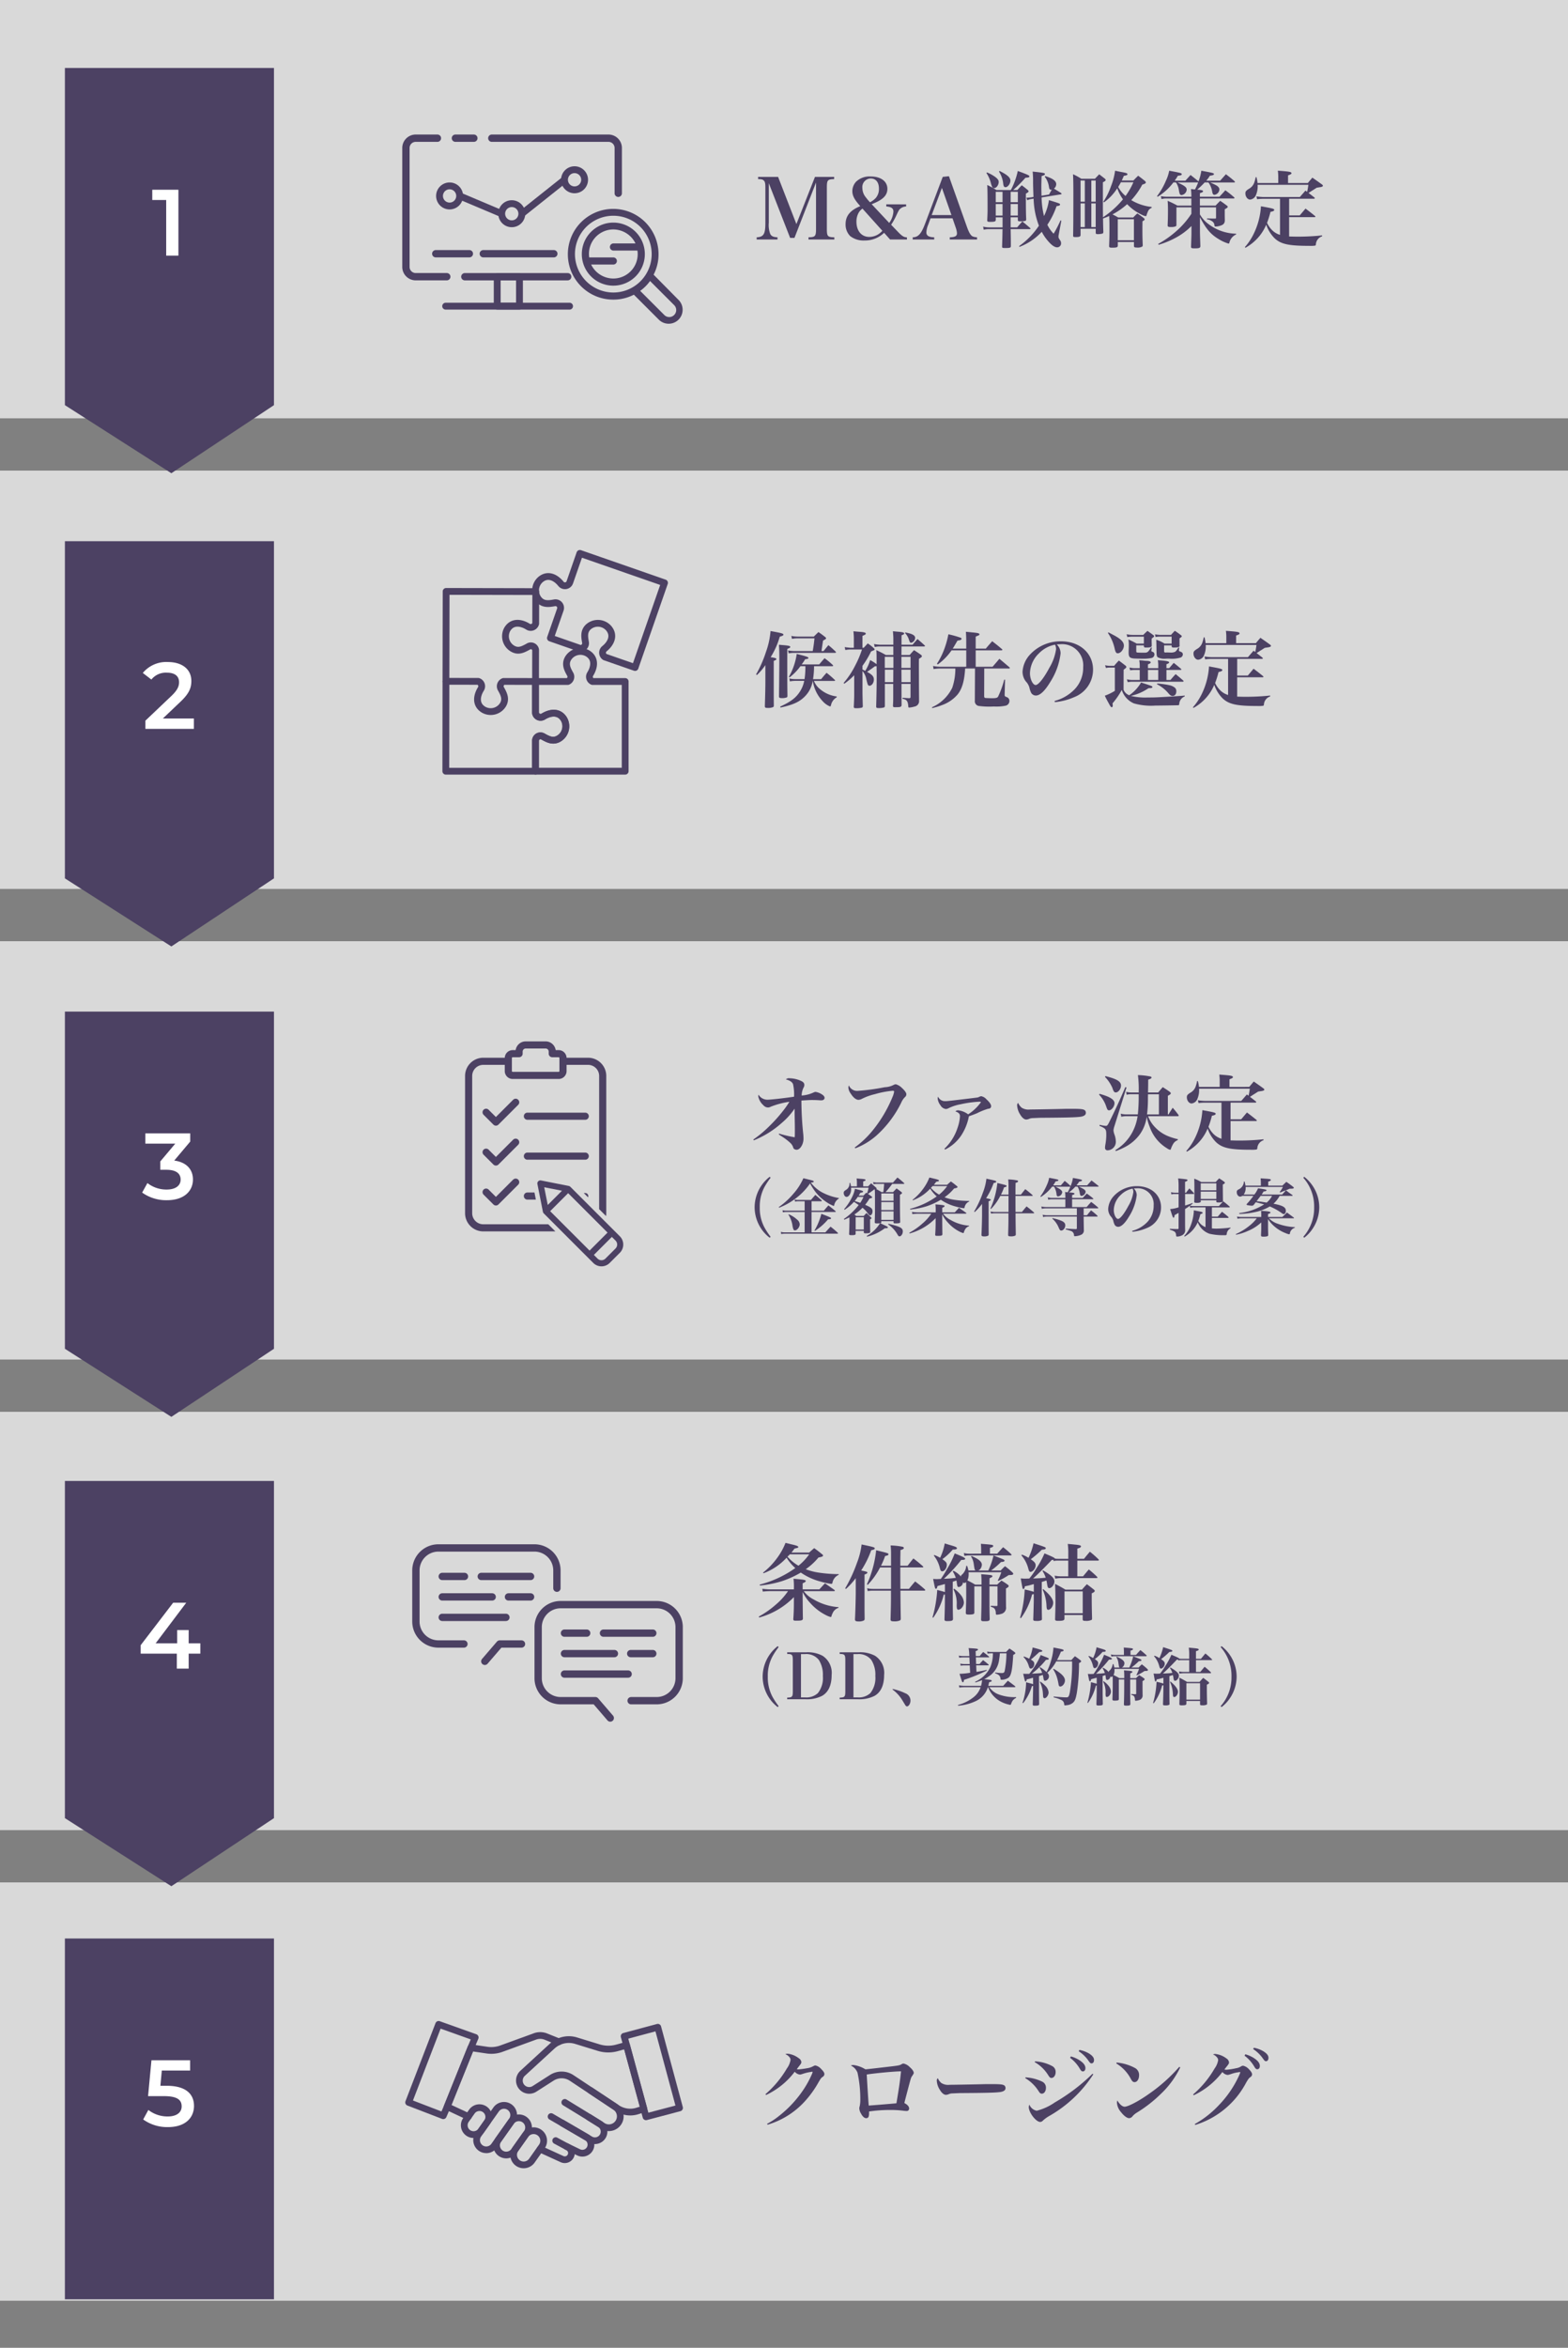
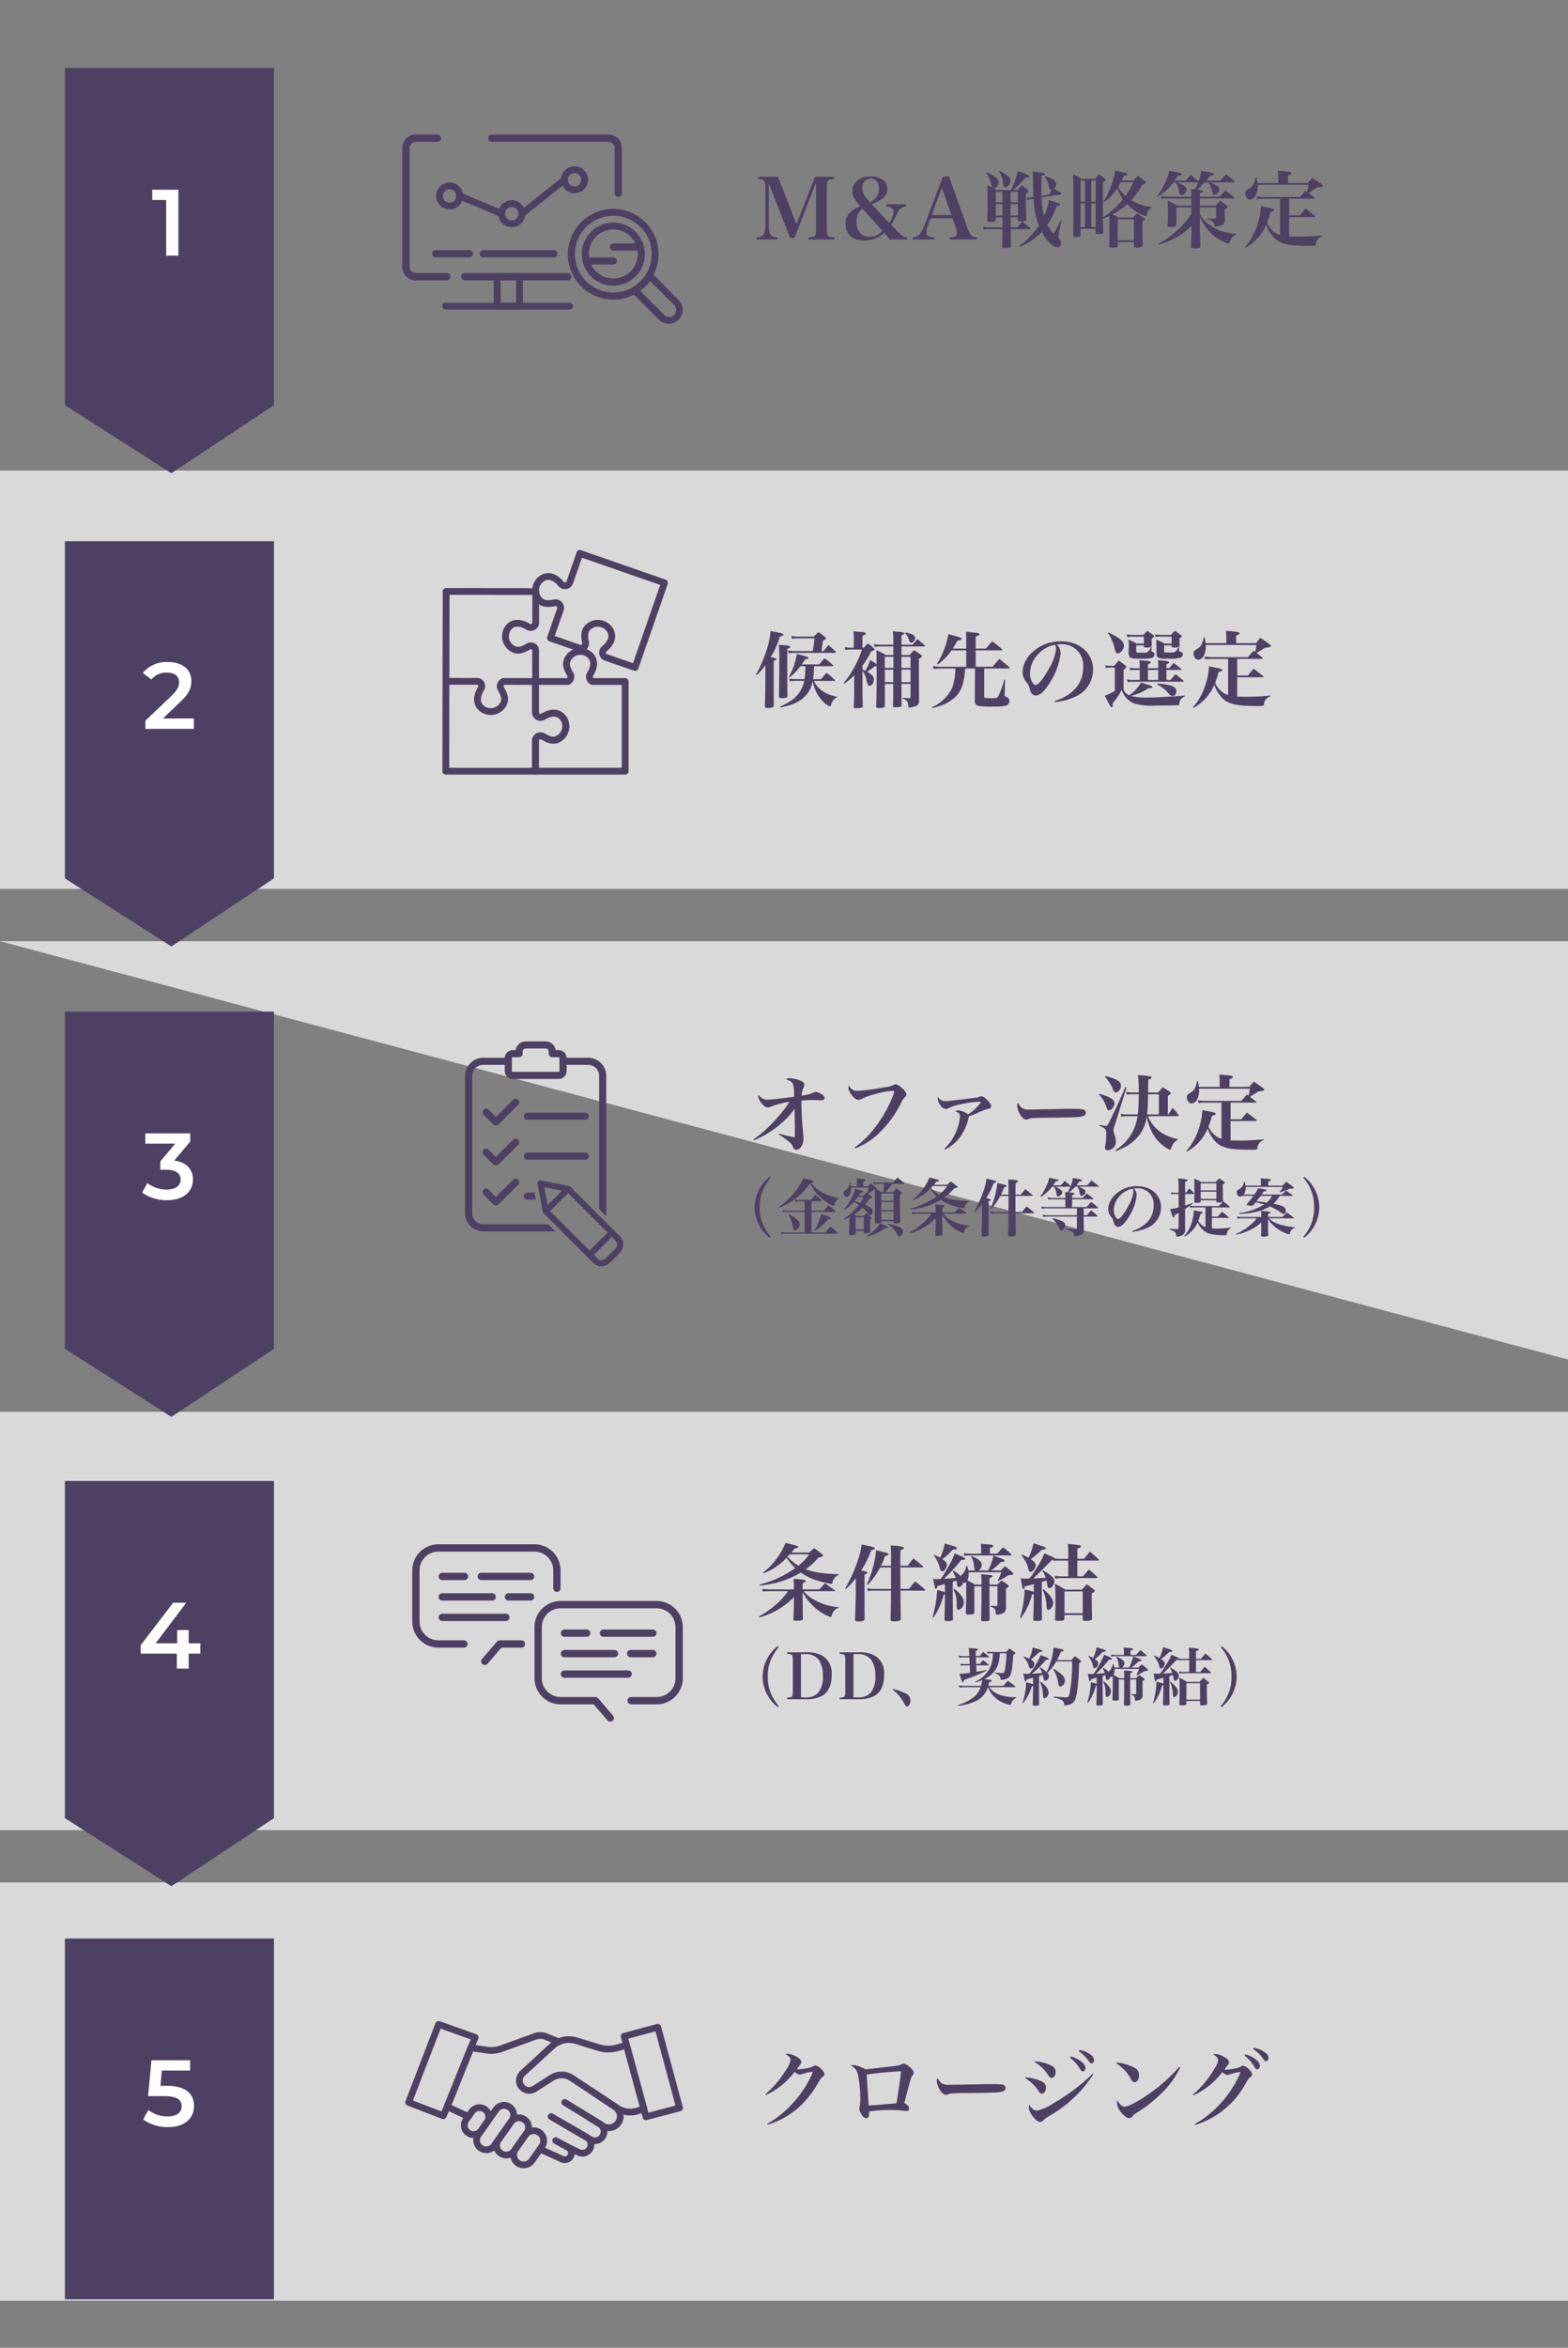
<svg xmlns="http://www.w3.org/2000/svg" width="300" height="449" viewBox="0 0 300 449">
  <rect x="0" y="0" width="300" height="449" fill="#808080" stroke="none" />
  <defs>
    <clipPath id="clip-path">
      <rect width="300" height="449" fill="none" />
    </clipPath>
    <clipPath id="clip-path-2">
      <rect id="長方形_14270" data-name="長方形 14270" width="53.125" height="28.159" fill="#4c4163" />
    </clipPath>
  </defs>
  <g id="グループ_22128" data-name="グループ 22128" transform="translate(10933.5 501.334)">
    <g id="リピートグリッド_98" data-name="リピートグリッド 98" transform="translate(-10933.5 -501.333)" clip-path="url(#clip-path)">
      <g transform="translate(10933.5 501.333)">
-         <path id="パス_74865" data-name="パス 74865" d="M0,0H300V80H0Z" transform="translate(-10933.5 -501.333)" fill="#fff" opacity="0.7" />
-       </g>
+         </g>
      <g transform="translate(10933.5 591.333)">
        <path id="パス_74865-2" data-name="パス 74865" d="M0,0H300V80H0Z" transform="translate(-10933.5 -501.333)" fill="#fff" opacity="0.7" />
      </g>
      <g transform="translate(10933.5 681.333)">
-         <path id="パス_74865-3" data-name="パス 74865" d="M0,0H300V80H0Z" transform="translate(-10933.5 -501.333)" fill="#fff" opacity="0.7" />
+         <path id="パス_74865-3" data-name="パス 74865" d="M0,0H300V80Z" transform="translate(-10933.5 -501.333)" fill="#fff" opacity="0.7" />
      </g>
      <g transform="translate(10933.5 771.333)">
        <path id="パス_74865-4" data-name="パス 74865" d="M0,0H300V80H0Z" transform="translate(-10933.5 -501.333)" fill="#fff" opacity="0.7" />
      </g>
      <g transform="translate(10933.5 861.333)">
        <path id="パス_74865-5" data-name="パス 74865" d="M0,0H300V80H0Z" transform="translate(-10933.5 -501.333)" fill="#fff" opacity="0.7" />
      </g>
    </g>
    <g id="グループ_21478" data-name="グループ 21478" transform="translate(-10855.964 -114.828)">
      <g id="グループ_20394" data-name="グループ 20394" transform="translate(0 0)" clip-path="url(#clip-path-2)">
        <path id="パス_60338" data-name="パス 60338" d="M54.407,19.075a.643.643,0,0,1-.62-.474L49.6,3.2a.642.642,0,0,1,.454-.788L56.5.684a.616.616,0,0,1,.168-.023.643.643,0,0,1,.619.477l4.158,15.428a.644.644,0,0,1-.457.788l-6.421,1.7a.654.654,0,0,1-.165.022M51.015,3.486l3.845,14.16,5.179-1.371L56.216,2.092Z" transform="translate(-8.345 -0.112)" fill="#4c4163" />
        <path id="パス_60339" data-name="パス 60339" d="M47.333,18.648a5.182,5.182,0,0,1-2.881-.874l-8.677-5.758a2.849,2.849,0,0,0-3.106-.025l-3.306,2.115A2.53,2.53,0,0,1,28,14.5a2.523,2.523,0,0,1-1.7-4.381L31.977,4.9a5.351,5.351,0,0,1,5.168-1.172L41.5,5.063a5.627,5.627,0,0,0,1.644.246A5.632,5.632,0,0,0,44.648,5.1l1.813-.5a.671.671,0,0,1,.172-.023.642.642,0,0,1,.62.473l3.308,12.185a.642.642,0,0,1-.426.782l-1.22.386a5.219,5.219,0,0,1-1.582.246M34.2,10.257a4.116,4.116,0,0,1,2.284.689L45.162,16.7a3.909,3.909,0,0,0,3.365.473l.631-.2L46.181,6.012l-1.189.33A6.919,6.919,0,0,1,43.14,6.6a6.844,6.844,0,0,1-2.019-.3L36.768,4.96a4.057,4.057,0,0,0-3.921.89l-5.682,5.221a1.237,1.237,0,0,0,.489,2.1,1.28,1.28,0,0,0,.352.051,1.221,1.221,0,0,0,.663-.2l3.306-2.115a4.123,4.123,0,0,1,2.226-.651" transform="translate(-4.288 -0.589)" fill="#4c4163" />
        <path id="パス_60340" data-name="パス 60340" d="M13.564,19.352a.64.64,0,0,1-.274-.061L9.24,17.4a.643.643,0,0,1-.324-.823L13.455,5.3a.65.65,0,0,1,.6-.4.585.585,0,0,1,.093.007l3.084.457a5.021,5.021,0,0,0,2.421-.246l6.431-2.342a3.578,3.578,0,0,1,2.565.042L31.1,3.8A.643.643,0,1,1,30.615,5l-2.448-.985a2.278,2.278,0,0,0-.857-.167,2.309,2.309,0,0,0-.787.139l-6.43,2.342a6.226,6.226,0,0,1-2.141.377,6.264,6.264,0,0,1-.909-.067l-2.583-.382L10.337,16.489l3.5,1.637a.643.643,0,0,1-.274,1.226" transform="translate(-1.493 -0.431)" fill="#4c4163" />
        <path id="パス_60341" data-name="パス 60341" d="M15.214,25.594a2.394,2.394,0,0,1-1.392-.447,2.42,2.42,0,0,1-.576-3.371l1.129-1.6a2.4,2.4,0,0,1,1.567-.988,2.447,2.447,0,0,1,.411-.035,2.422,2.422,0,0,1,1.972,3.818l-1.129,1.594a2.4,2.4,0,0,1-1.568.987,2.47,2.47,0,0,1-.413.036m1.137-5.149a1.024,1.024,0,0,0-.194.017,1.116,1.116,0,0,0-.733.462l-1.129,1.594a1.135,1.135,0,0,0,.922,1.79,1.116,1.116,0,0,0,.2-.017,1.129,1.129,0,0,0,.733-.462l1.129-1.6a1.133,1.133,0,0,0-.923-1.788" transform="translate(-2.155 -3.225)" fill="#4c4163" />
        <path id="パス_60342" data-name="パス 60342" d="M18.129,28.4a2.465,2.465,0,0,1-1.435-.457,2.493,2.493,0,0,1-.593-3.471l3.395-4.8A2.489,2.489,0,0,1,23.983,20.7a2.468,2.468,0,0,1-.422,1.859l-3.395,4.8a2.5,2.5,0,0,1-2.037,1.05m3.4-8.489a1.209,1.209,0,0,0-.985.508l-3.4,4.8a1.206,1.206,0,0,0,.289,1.679,1.19,1.19,0,0,0,.693.22,1.21,1.21,0,0,0,.985-.506l3.395-4.8a1.2,1.2,0,0,0-.981-1.9" transform="translate(-2.633 -3.136)" fill="#4c4163" />
        <path id="パス_60343" data-name="パス 60343" d="M22.723,29.885a2.49,2.49,0,0,1-2.028-3.928l2.422-3.422a2.49,2.49,0,0,1,3.471-.592,2.49,2.49,0,0,1,.593,3.471L24.76,28.834a2.5,2.5,0,0,1-2.037,1.05m2.428-7.115a1.167,1.167,0,0,0-.207.017,1.194,1.194,0,0,0-.778.49L21.744,26.7a1.2,1.2,0,0,0,.981,1.9,1.209,1.209,0,0,0,.985-.508l2.422-3.422a1.205,1.205,0,0,0-.981-1.9" transform="translate(-3.406 -3.616)" fill="#4c4163" />
        <path id="パス_60344" data-name="パス 60344" d="M26.715,32.275a2.566,2.566,0,0,1-2.088-4.049l1.906-2.691a2.551,2.551,0,0,1,1.662-1.048,2.655,2.655,0,0,1,.435-.037A2.566,2.566,0,0,1,30.721,28.5l-1.906,2.694a2.55,2.55,0,0,1-1.662,1.045,2.52,2.52,0,0,1-.437.037m1.915-6.538a1.367,1.367,0,0,0-.218.017,1.275,1.275,0,0,0-.83.523l-1.905,2.691a1.28,1.28,0,0,0,1.041,2.019,1.152,1.152,0,0,0,.22-.019,1.265,1.265,0,0,0,.828-.522l1.9-2.691a1.28,1.28,0,0,0-1.04-2.019" transform="translate(-4.066 -4.116)" fill="#4c4163" />
        <path id="パス_60345" data-name="パス 60345" d="M35.62,31.671a1.9,1.9,0,0,1-.8-.173l-4.213-1.923a.644.644,0,0,1,.534-1.171l4.214,1.924a.63.63,0,0,0,.874-.716.631.631,0,0,0-.314-.41l-2.345-1.26a.643.643,0,0,1,.3-1.21.637.637,0,0,1,.3.077l2.345,1.261a1.915,1.915,0,0,1-.908,3.6" transform="translate(-5.089 -4.5)" fill="#4c4163" />
        <path id="パス_60346" data-name="パス 60346" d="M39.411,29.5a2.29,2.29,0,0,1-1.007-.234l-2.312-1.129a.643.643,0,0,1,.282-1.221.632.632,0,0,1,.282.066L38.967,28.1a.977.977,0,0,0,.437.1.994.994,0,0,0,.5-1.856L33.1,22.4a.643.643,0,0,1-.235-.878.647.647,0,0,1,.558-.321.633.633,0,0,1,.321.087l6.8,3.948A2.283,2.283,0,0,1,39.411,29.5" transform="translate(-5.517 -3.569)" fill="#4c4163" />
        <path id="パス_60347" data-name="パス 60347" d="M42.237,26.556a2.386,2.386,0,0,1-1.2-.329l-5.331-3.116A.644.644,0,1,1,36.355,22l5.331,3.118a1.1,1.1,0,0,0,1.131-1.89l-6.673-4.094a.643.643,0,0,1,.338-1.19.634.634,0,0,1,.334.095l6.673,4.093a2.387,2.387,0,0,1-.613,4.336,2.454,2.454,0,0,1-.64.087" transform="translate(-5.956 -3.021)" fill="#4c4163" />
        <path id="パス_60348" data-name="パス 60348" d="M45.943,23.617a2.806,2.806,0,0,1-1.5-.437l-2.615-1.652a.643.643,0,1,1,.686-1.087l2.615,1.651a1.529,1.529,0,0,0,.818.237,1.481,1.481,0,0,0,.367-.045,1.535,1.535,0,0,0,.485-2.771L42.113,16.4a.643.643,0,1,1,.709-1.072l4.688,3.111a2.823,2.823,0,0,1-.892,5.094,2.864,2.864,0,0,1-.676.082" transform="translate(-6.99 -2.563)" fill="#4c4163" />
        <path id="パス_60349" data-name="パス 60349" d="M7.272,18.76a.613.613,0,0,1-.23-.044L.413,16.166a.644.644,0,0,1-.369-.832L5.789.412A.645.645,0,0,1,6.6.037l7,2.5a.646.646,0,0,1,.377.857l-.826,1.966L8.617,16.623,7.864,18.37a.643.643,0,0,1-.591.389M1.475,15.2l5.453,2.1.5-1.166L11.962,4.873l.569-1.356L6.763,1.46Z" transform="translate(0 0)" fill="#4c4163" />
      </g>
    </g>
    <path id="パス_75632" data-name="パス 75632" d="M2.592-11.088,6.672-.624H7.5l4.128-10.592v8.832c0,1.456-.144,1.616-1.44,1.648V-.32h4.944V-.736C13.824-.768,13.7-.928,13.7-2.384v-7.808c0-1.488.112-1.632,1.392-1.68v-.416H11.424L7.872-3.264l-3.5-9.024H.544v.416c.624.016.848.064,1.04.24.272.208.352.528.352,1.392V-3.5c0,2.144-.32,2.688-1.664,2.768V-.32H4.256V-.736c-.8-.048-1.12-.192-1.376-.608A4.744,4.744,0,0,1,2.592-3.5ZM25.072-7.04v.4c.992.1,1.36.352,1.36.992a4.152,4.152,0,0,1-.8,2.16l-3.36-3.584c2.112-.8,3.008-1.664,3.008-2.928,0-1.44-1.248-2.368-3.184-2.368a3.7,3.7,0,0,0-2.8.992,2.7,2.7,0,0,0-.72,1.776c0,.912.4,1.664,1.52,2.9-1.952.8-2.816,1.872-2.816,3.472a3.138,3.138,0,0,0,.88,2.256A4.142,4.142,0,0,0,20.9-.128,5.262,5.262,0,0,0,24.656-1.6L25.792-.32h3.232v-.4c-.64-.048-.944-.24-1.872-1.216L26-3.136a13.929,13.929,0,0,0,.9-1.584c.56-1.2.592-1.264.864-1.5a1.8,1.8,0,0,1,1.1-.416v-.4Zm-3.12-.4a9.172,9.172,0,0,1-.784-.928,2.812,2.812,0,0,1-.672-1.776,1.636,1.636,0,0,1,1.6-1.84c.976,0,1.568.72,1.568,1.936A2.615,2.615,0,0,1,23.04-8.24,3.816,3.816,0,0,1,21.952-7.44ZM24.32-1.984a3.794,3.794,0,0,1-.944.768,3.357,3.357,0,0,1-1.568.4c-1.488,0-2.448-1.152-2.448-2.912a3.415,3.415,0,0,1,.5-1.84,2.536,2.536,0,0,1,.656-.656Zm9.216-2.384h4.208l.608,1.76a4.168,4.168,0,0,1,.24,1.056V-1.5c0,.528-.368.736-1.376.768V-.32h5.216V-.736a2.636,2.636,0,0,1-.848-.176c-.368-.192-.672-.7-1.04-1.7l-3.488-9.808-1.184.128L32.464-3.264c-.72,1.888-1.3,2.512-2.336,2.528V-.32H34.24V-.736c-1.056-.032-1.5-.32-1.5-.944a4.246,4.246,0,0,1,.352-1.472Zm4-.624H33.76l1.952-5.2ZM52.048-7.824a2.776,2.776,0,0,1,.7-.224l.512-.08A15.461,15.461,0,0,0,54.272-2.96,14.794,14.794,0,0,1,50.48.944l.08.144a11.128,11.128,0,0,0,4.256-2.88,8.659,8.659,0,0,0,.976,1.5c.8.992,1.44,1.472,1.968,1.472A.749.749,0,0,0,58.512.4a.966.966,0,0,0-.224-.624c-.224-.336-.272-.448-.272-.656a1.978,1.978,0,0,1,.032-.288L58.56-3.92l-.16-.048a22.139,22.139,0,0,1-1.312,2.544,6.445,6.445,0,0,1-1.2-1.712A15.031,15.031,0,0,0,57.648-6.7c.464-.048.672-.144.672-.3,0-.192-.048-.208-2.128-.848a10.251,10.251,0,0,1-.944,3.04,15.712,15.712,0,0,1-.464-3.552l3.68-.592c.08-.016.144-.064.144-.1,0-.048-.032-.1-.128-.176-.56-.352-.56-.352-1.328-.816a1.132,1.132,0,0,0,.432-.848c0-.624-.672-1.12-2.112-1.552l-.08.112a4.206,4.206,0,0,1,.8,1.936c.064.448.16.56.4.56h.144c-.192.32-.288.464-.528.912l-1.44.24c-.016-.624-.032-1.2-.032-1.744s.016-1.024.048-2.016c.48-.144.64-.256.64-.384,0-.208-.24-.256-2.352-.48a18.072,18.072,0,0,1,.08,2.144c.016,1.04.048,1.84.08,2.7l-.528.1c-.208.016-.5.048-.64.048h-.192Zm-.272-1.264c.432-.24.512-.32.512-.448,0-.08-.048-.144-.144-.24-.48-.4-.64-.528-1.152-.912a10.992,10.992,0,0,0-.832.912h-.816A27.172,27.172,0,0,0,51.7-12.128c.592-.032.752-.1.752-.256,0-.192-.32-.336-2.224-1.04A13.864,13.864,0,0,1,48.9-9.776H46.144a14.193,14.193,0,0,0-1.76-.96c.048.832.064,1.68.064,4.624,0,.592-.016,1.12-.064,2.1,0,.272.08.32.544.32.88,0,1.072-.064,1.088-.384v-.48h1.3v1.92H44.7a4.758,4.758,0,0,1-1.1-.144l.112.592A4.289,4.289,0,0,1,44.7-2.3h2.608c-.016,1.248-.048,2.352-.08,3.312,0,.272.064.3.576.3.928,0,1.088-.048,1.1-.368C48.9-.336,48.9-.336,48.864-2.3H52.5c.1,0,.16-.032.16-.1q0-.048-.1-.144c-.624-.544-.816-.7-1.456-1.232-.432.48-.56.624-.992,1.136H48.864V-4.56H50.24v.48c0,.256.08.288.56.288.576,0,.912-.064.992-.176a.4.4,0,0,0,.048-.208c-.048-.992-.064-2.064-.064-4.224ZM50.24-4.9H48.864V-7.1H50.24Zm0-2.56H48.864V-9.44H50.24ZM47.312-4.9h-1.3V-7.1h1.3Zm0-2.56h-1.3V-9.44h1.3ZM44.224-13.04a6.216,6.216,0,0,1,.816,1.792,4.516,4.516,0,0,0,.272.832.413.413,0,0,0,.4.272c.432,0,.864-.608.864-1.184,0-.32-.16-.544-.592-.9a7.509,7.509,0,0,0-1.632-.912Zm2.4-.288a5.477,5.477,0,0,1,.832,2.448c.064.4.176.56.432.56.432,0,.928-.672.928-1.264,0-.576-.576-1.1-2.064-1.84Zm23.5,1.728c.128-.272.208-.448.4-.9.512-.064.688-.144.688-.3,0-.176-.192-.256-1.28-.448-.224-.048-.624-.128-1.088-.224a12.5,12.5,0,0,1-.784,2.976,13.759,13.759,0,0,1-1.456,2.96l.112.112a9.636,9.636,0,0,0,2.544-2.688A8.534,8.534,0,0,0,70.352-8a17.58,17.58,0,0,1-3.824,3.44c-.016-1.664-.016-1.664-.016-2.08v-4.624c.384-.176.528-.3.528-.448,0-.08-.048-.144-.176-.256-.448-.352-.592-.464-1.056-.816-.352.352-.464.48-.816.848H62.384A12.7,12.7,0,0,0,60.8-12.8c.048,1.072.064,1.936.064,3.744,0,4.752-.016,6.336-.048,8,0,.224.08.272.432.272.8,0,.992-.08.992-.432V-2.368h2.9v.736c0,.224.08.288.4.288a3.5,3.5,0,0,0,.9-.112c.112-.048.16-.144.16-.336-.032-.864-.032-.864-.064-2.544.72-.272.8-.3,1.184-.48.048,1.008.048,1.2.048,2.56,0,1.216,0,1.376-.064,3.184,0,.256.1.32.544.32.9,0,1.1-.064,1.12-.384V.16h3.088V.9c.016.256.112.32.544.32a1.785,1.785,0,0,0,1.056-.192.462.462,0,0,0,.08-.3c-.048-1.072-.064-1.9-.064-3.12,0-.336,0-.352.016-1.408.32-.176.416-.256.416-.368,0-.08-.048-.144-.176-.256A14.8,14.8,0,0,0,73.1-5.3c-.336.3-.448.416-.784.768H69.44c-.528-.3-.592-.336-1.088-.592a13.269,13.269,0,0,0,2.8-1.952A9.488,9.488,0,0,0,74.144-4.96a1.886,1.886,0,0,0,.56.176c.1,0,.144-.048.176-.224a6.6,6.6,0,0,1,.272-.72,1.184,1.184,0,0,1,.688-.64v-.176a9.615,9.615,0,0,1-3.9-1.3,13.68,13.68,0,0,0,2.112-2.976c.512-.144.672-.256.672-.416,0-.08-.048-.16-.16-.272-.544-.432-.72-.576-1.3-1.008-.4.384-.528.512-.912.912ZM65.136-7.552H64.3V-11.6h.832Zm0,.336V-2.7H64.3V-7.216ZM63.056-2.7H62.24V-7.216h.816ZM62.24-7.552V-11.6h.816v4.048Zm10.112-3.712a14.661,14.661,0,0,1-1.5,2.624,5.775,5.775,0,0,1-1.408-1.728c.208-.352.32-.528.512-.9ZM69.36-4.192h3.088V-.176H69.36ZM85.072-8.5v-.672c.448-.144.608-.24.608-.368,0-.16-.224-.24-.96-.3a.6.6,0,0,1-.16-.016,16.657,16.657,0,0,0,1.424-1.376h.72a4.074,4.074,0,0,1,.72,1.76c.08.448.192.608.432.608A1.1,1.1,0,0,0,88.8-9.9c0-.3-.24-.592-.672-.816a9.234,9.234,0,0,0-1.12-.512h4.608c.1,0,.16-.032.16-.1a.216.216,0,0,0-.08-.144c-.688-.592-.912-.768-1.648-1.328l-1.1,1.232H86.288a6.02,6.02,0,0,0,.688-.944c.592-.08.784-.16.784-.32,0-.176-.24-.24-2.416-.64a8.917,8.917,0,0,1-.544,2.048c-.656-.56-.864-.72-1.52-1.232L82.3-11.568H80.256c.24-.352.336-.5.608-.944.544-.048.736-.128.736-.288,0-.208-.176-.256-2.4-.672a7.608,7.608,0,0,1-.624,1.9,13.534,13.534,0,0,1-1.7,2.96l.1.128A10.778,10.778,0,0,0,80-11.232h.5A3.667,3.667,0,0,1,81.04-9.84a4.327,4.327,0,0,0,.176.8.389.389,0,0,0,.336.224,1.128,1.128,0,0,0,.992-1.04c0-.448-.416-.768-1.776-1.376h3.968a9.3,9.3,0,0,1-.608,1.344c-.128-.016-.384-.032-.768-.08A11.914,11.914,0,0,1,83.44-8.5H78.7a4.827,4.827,0,0,1-1.088-.112l.112.56a3.761,3.761,0,0,1,.992-.112h4.72V-6.8H80.768A16.836,16.836,0,0,0,78.9-7.712c.048.64.064.992.064,1.824,0,1.024-.016,1.712-.064,2.864,0,.256.128.32.624.32a2.333,2.333,0,0,0,.912-.128c.112-.064.144-.144.144-.3V-6.464H83.44v1.232a16.078,16.078,0,0,1-2.864,3.3A19.327,19.327,0,0,1,77.088.528l.1.16a16.794,16.794,0,0,0,3.2-1.312A12.643,12.643,0,0,0,83.456-2.9V-1.84c0,.576,0,.656-.08,2.88,0,.288.1.336.7.336.88,0,1.072-.08,1.088-.432-.08-2.352-.08-2.432-.08-3.184V-4.576c1.2,2.288,2.1,3.312,3.648,4.224a7.7,7.7,0,0,0,1.808.816c.1,0,.144-.048.176-.176A2.263,2.263,0,0,1,92-1.28v-.144A9.035,9.035,0,0,1,86.672-3.3a5.832,5.832,0,0,1-1.6-1.824V-6.464H88.16v1.952c0,.16-.032.192-.192.192-.608,0-.736,0-1.52-.032l-.016.176a1.978,1.978,0,0,1,1.136.5.982.982,0,0,1,.288.624c.016.208.064.256.24.256a3.135,3.135,0,0,0,.832-.144c.672-.192.912-.5.912-1.056v-.112c-.016-.576-.016-.832-.016-1.152V-6.1c.448-.24.576-.336.576-.48,0-.064-.048-.128-.176-.224-.528-.4-.7-.528-1.264-.912-.384.384-.5.5-.88.912H85.072V-8.16H91.5q.192,0,.192-.1c0-.048-.032-.08-.1-.16-.688-.592-.912-.768-1.648-1.312-.48.528-.624.688-1.136,1.232Zm16.864-2.624v-1.456c.528-.192.656-.272.656-.4,0-.272-.32-.336-2.608-.5a8.416,8.416,0,0,1,.08,1.3v1.056H96.1a7.051,7.051,0,0,0-.208-1.12h-.144a6.863,6.863,0,0,1-.288,1.072A2.189,2.189,0,0,1,94.432-10c-.544.352-.656.5-.656.864,0,.624.416,1.184.9,1.184A1.338,1.338,0,0,0,95.744-8.7a4.252,4.252,0,0,0,.384-1.776,2.389,2.389,0,0,0-.016-.3h9.712a11.621,11.621,0,0,1-.24,1.344l-.32-.24c-.464.544-.608.7-1.072,1.232h-6.96a9.392,9.392,0,0,1-1.344-.128l.128.544a8.976,8.976,0,0,1,1.2-.08H100.4v6.9a3.684,3.684,0,0,1-1.408-.8A4.859,4.859,0,0,1,97.92-3.5a17.191,17.191,0,0,0,.656-2.1c.512-.1.72-.208.72-.384,0-.208-.32-.288-2.544-.688a13.906,13.906,0,0,1-1.376,5.248,11.045,11.045,0,0,1-1.7,2.56l.112.128A9.207,9.207,0,0,0,96.448-.96,8.847,8.847,0,0,0,97.76-3.152,6.782,6.782,0,0,0,99.376-.544c1.2,1.12,2.7,1.44,6.592,1.44a5.718,5.718,0,0,0,1.168-.048c.064-.032.112-.1.128-.24a1.712,1.712,0,0,1,1.2-1.536l-.016-.176a44.214,44.214,0,0,1-4.736.24c-.624,0-.976-.016-1.568-.032v-3.7h4.912a.107.107,0,0,0,.112-.1c0-.032-.032-.064-.064-.112-.784-.64-1.04-.832-1.824-1.424l-1.1,1.3h-2.032V-8.112h4.768a.141.141,0,0,0,.144-.128.286.286,0,0,0-.08-.112c-.56-.432-.64-.512-1.12-.864.144-.1.144-.1.272-.176.432-.288.432-.288.7-.448.288-.192.32-.208.592-.384.048,0,.272-.048.656-.1a1.4,1.4,0,0,0,.4-.112c.08-.048.128-.1.128-.16,0-.08-.048-.128-.144-.224-.816-.592-1.072-.768-1.872-1.328-.384.448-.5.576-.864,1.024ZM11.008,84.1a7.211,7.211,0,0,0,1.9,3.888,3.739,3.739,0,0,0,1.392.992c.1,0,.128-.032.192-.256a2.277,2.277,0,0,1,1.088-1.488l.016-.16a6.125,6.125,0,0,1-3.264-1.456,3.708,3.708,0,0,1-1.1-1.52H15.1c.112,0,.176-.032.176-.08s-.032-.1-.112-.16a17.962,17.962,0,0,0-1.52-1.312c-.464.512-.592.672-1.04,1.216H11.056a15.772,15.772,0,0,0,.192-2.48H14.7c.128,0,.208-.032.208-.1,0-.032-.032-.064-.08-.128a14.376,14.376,0,0,0-1.568-1.3c-.448.5-.576.656-1.024,1.184H8.88a7.21,7.21,0,0,0,.656-.976c.48-.064.64-.128.64-.256,0-.176-.368-.3-2.24-.768a12.511,12.511,0,0,1-1.5,4.384l.112.112a10.1,10.1,0,0,0,2.1-2.16h.944a15.5,15.5,0,0,1-.16,2.48H7.68a4.712,4.712,0,0,1-1.152-.128l.1.56a6,6,0,0,1,1.04-.1h1.7a5.723,5.723,0,0,1-.8,2.016c-.768,1.216-1.728,1.952-3.808,2.912l.08.176c2.528-.544,3.76-1.136,4.832-2.32A5.346,5.346,0,0,0,10.992,84.1Zm-4.88-3.088V79.072c0-.16,0-.576.016-1.1.416-.16.56-.24.56-.368,0-.176-.3-.256-1.216-.336-.208-.016-.544-.048-.96-.08.064.88.08,1.536.08,2.4,0,1.9-.032,4.416-.064,7.5.032.24.128.3.528.3a2.408,2.408,0,0,0,.976-.144c.08-.064.112-.128.112-.32-.032-1.936-.032-3.2-.032-4.784ZM.32,82.976a11.793,11.793,0,0,0,1.616-1.9v3.1c0,1.2-.032,2.576-.1,4.752,0,.272.112.336.512.336A2.486,2.486,0,0,0,3.44,89.1a.361.361,0,0,0,.112-.272c-.016-1.76-.016-1.92-.016-2.64v-5.92c.384-.144.5-.224.5-.336q0-.12-.192-.192a6.08,6.08,0,0,0-.9-.176,15.136,15.136,0,0,0,1.744-3.92c.56-.176.7-.24.7-.384,0-.224-.272-.3-2.464-.7a15.279,15.279,0,0,1-.864,3.968,22.232,22.232,0,0,1-1.9,4.32ZM6.4,78.832a5.62,5.62,0,0,1,1.072-.1h7.776q.192,0,.192-.1c0-.048-.032-.1-.1-.176-.56-.528-.736-.688-1.344-1.2-.4.48-.528.64-.928,1.136h-.4c.032-.192.128-.864.3-2,.528-.288.576-.32.576-.448,0-.08-.048-.144-.224-.288-.5-.384-.656-.512-1.232-.9-.448.432-.448.432-.88.864H8.1A6.824,6.824,0,0,1,6.9,75.5l.128.56a5.516,5.516,0,0,1,1.072-.1h3.232c-.112,1.04-.16,1.408-.336,2.432H7.472a6.825,6.825,0,0,1-1.2-.128Zm14.112,2.384a17.3,17.3,0,0,0,1.648-2.752c.336-.144.544-.224.592-.256a.191.191,0,0,0,.08-.144c0-.064-.032-.112-.144-.224a8.421,8.421,0,0,0-1.168-.912c-.336.368-.432.48-.768.832h-.24V75.488c.528-.224.64-.3.64-.432,0-.192-.32-.288-1.248-.352-.24-.016-.624-.048-1.12-.1.064.72.08,1.024.08,1.376V77.76h-.7c-.576-.064-.928-.1-1.056-.128l.128.56a5.536,5.536,0,0,1,.944-.1h2.24A18.946,18.946,0,0,1,19.1,81.2,16.256,16.256,0,0,1,16.9,84.5l.144.128a12.388,12.388,0,0,0,1.888-1.616v3.76c0,.48-.032,1.424-.08,2.256,0,.224.08.288.384.288a4.314,4.314,0,0,0,1.152-.1c.144-.064.192-.144.192-.336-.016-.144-.032-.928-.064-2.352v-4.32a3.429,3.429,0,0,1,.736,1.552,7.818,7.818,0,0,0,.288,1.056.357.357,0,0,0,.32.208c.432,0,.832-.56.832-1.168,0-.592-.3-.944-1.3-1.488.608-.416,1.216-.832,1.472-1.056.16-.016.208-.016.352-.032.016,1.5.016,1.5.016,2.048,0,1.536-.048,4.3-.1,5.664.016.256.1.3.512.3a3.418,3.418,0,0,0,.928-.1c.16-.032.224-.128.224-.336V84.672h1.6v2.336c0,.72,0,.976-.048,1.824,0,.24.08.3.384.3,1.072,0,1.232-.048,1.264-.416,0-.4-.016-1.76-.016-4.048h1.728v2.464c0,.192-.048.256-.24.272l-.608-.032-.672-.048v.192c.8.16,1.024.448,1.088,1.456.016.192.048.224.192.224a4.758,4.758,0,0,0,1.008-.192,1.047,1.047,0,0,0,.864-1.136v-.608c-.016-1.008-.032-4.976-.032-6.336,0-.08,0-.592.016-1.056.4-.224.56-.368.56-.5,0-.048-.032-.1-.128-.224-.576-.416-.768-.528-1.376-.928-.368.384-.48.512-.832.928H27.968c.016-1.5.016-1.5.016-1.632H32.32c.08,0,.16-.064.16-.112a.146.146,0,0,0-.048-.08c-.608-.56-.8-.72-1.392-1.232-.416.464-.528.608-.944,1.088H27.984c0-1.216,0-1.216.016-1.808.368-.128.5-.208.5-.336,0-.176-.3-.272-1.136-.336-.224-.016-.576-.048-1.024-.1.064.88.08,1.056.08,1.424v1.152H23.808a7.882,7.882,0,0,1-1.088-.128l.144.576a3.719,3.719,0,0,1,.944-.112h2.608v1.632h-1.44c-.752-.432-1.008-.544-1.808-.928.048.736.048.816.048,2.688a8.636,8.636,0,0,0-1.232-.784,8.249,8.249,0,0,1-.944,2.064c-.192-.1-.24-.128-.528-.256Zm9.2,3.12H27.984l-.016-2.384h1.744Zm0-2.72H27.968V79.488h1.744ZM26.4,84.336H24.8V81.952h1.616Zm-1.616-2.72V79.488h1.648v2.128Zm3.872-6.672a3.217,3.217,0,0,1,.784,1.392c.144.384.208.464.384.464a.968.968,0,0,0,.768-.928c0-.5-.576-.8-1.872-1.04Zm9.12,2.976c.272-.416.3-.48.912-1.52.16-.032.272-.048.352-.064a.615.615,0,0,0,.384-.176.4.4,0,0,0,.064-.112c0-.08-.112-.176-.24-.224a17.922,17.922,0,0,0-2.3-.64,15.727,15.727,0,0,1-.592,2.288,14.485,14.485,0,0,1-1.6,3.36l.176.112a10.982,10.982,0,0,0,2.624-2.688h2.816v3.136H35.5a8.2,8.2,0,0,1-1.488-.144l.112.592a7.259,7.259,0,0,1,1.376-.112h2.784a11.378,11.378,0,0,1-.592,3.68,7.836,7.836,0,0,1-3.872,3.728l.032.16a12.726,12.726,0,0,0,1.856-.56,7.006,7.006,0,0,0,3.008-2.048c.848-1.056,1.3-2.56,1.44-4.96h1.888l-.032,6.16a.912.912,0,0,0,.7.992,15.1,15.1,0,0,0,2.928.112,8.735,8.735,0,0,0,2.288-.16.924.924,0,0,0,.7-.88.755.755,0,0,0-.464-.736c-.384-.144-.448-.192-.448-.448v-.08l.08-2.816-.16-.016a17.741,17.741,0,0,1-1.184,3.264c-.16.224-.4.288-1.12.288-.512,0-1.216-.032-1.328-.048-.144-.032-.208-.144-.208-.352l.016-5.28h4.72c.112,0,.176-.032.176-.1,0-.016-.032-.064-.048-.112-1.056-.9-1.056-.9-1.952-1.648-.544.656-.72.848-1.3,1.52H42.176V78.256h4.912c.1,0,.192-.048.192-.112a.138.138,0,0,0-.048-.1c-.816-.7-1.072-.9-1.9-1.536-.528.608-.7.784-1.216,1.408H42.176V75.632c.128-.064.24-.112.32-.144.128-.048.24-.1.3-.128a.278.278,0,0,0,.1-.176c0-.192-.336-.272-1.456-.368-.24-.032-.64-.064-1.136-.112.032.432.064,1.184.064,1.568V77.92ZM57.328,88.16a11.9,11.9,0,0,0,3.7-.96,5.641,5.641,0,0,0,3.6-5.248c0-3.168-2.544-5.424-6.112-5.424a7.946,7.946,0,0,0-6.032,2.624,5.278,5.278,0,0,0-1.344,3.2,3.073,3.073,0,0,0,.624,1.84,2.76,2.76,0,0,1,.688,1.184,3.947,3.947,0,0,0,.368,1.056,1.053,1.053,0,0,0,.864.464c.8,0,1.728-.88,2.768-2.608a12.969,12.969,0,0,0,1.968-5.456,2.379,2.379,0,0,0-.736-1.712,4.977,4.977,0,0,1,.64-.032,4.042,4.042,0,0,1,4.416,4.368,5.953,5.953,0,0,1-1.6,4.208,8.292,8.292,0,0,1-3.872,2.272Zm.032-10.992a1.532,1.532,0,0,1,.128.352,1.838,1.838,0,0,1,.064.528,9.51,9.51,0,0,1-1.28,3.536c-1.04,1.968-2.1,3.3-2.624,3.3-.544,0-1.088-1.136-1.088-2.24a5.456,5.456,0,0,1,1.712-3.808A5.8,5.8,0,0,1,57.36,77.168Zm13.12,4.8c.1-.08.1-.08.336-.272a.413.413,0,0,0,.192-.272.541.541,0,0,0-.176-.256c-.544-.416-.7-.544-1.264-.96a12.675,12.675,0,0,0-.9,1.008h-.784a5.176,5.176,0,0,1-.96-.112l.176.528a2.955,2.955,0,0,1,.784-.08H68.8V86a9.836,9.836,0,0,1-1.92.928c.3.64.3.64.944,1.808.144.256.272.4.368.4.128,0,.208-.144.208-.336a3.084,3.084,0,0,0-.048-.4,15.2,15.2,0,0,0,1.776-2.576,4.132,4.132,0,0,0,2.32,2.576,12,12,0,0,0,4.112.416c.768,0,4.032-.048,4.288-.064.192,0,.24-.048.272-.192a1.647,1.647,0,0,1,1.056-1.5l-.016-.16c-.576.064-.736.064-1.664.128-3.952.24-3.952.24-5.408.24a11.8,11.8,0,0,1-3.232-.3,9.9,9.9,0,0,0,3.376-1.472c.08,0,.128-.016.176-.016a1.559,1.559,0,0,0,.48-.064.162.162,0,0,0,.1-.144c0-.08-.048-.128-.176-.192-.16-.08-1.088-.4-2-.672a7.525,7.525,0,0,1-2.256,2.432,1.817,1.817,0,0,1-1.088-1.056Zm5.392-4.256-.128-.032c-.576.912-.688,1.024-1.3,1.024H74.08c-.4,0-.88-.016-.944-.032-.208-.016-.24-.08-.24-.32V77.3h1.456v.176c.032.192.112.24.384.24.848,0,1.072-.064,1.12-.32,0-.288,0-.368-.016-.736v-.32a2.969,2.969,0,0,1,.016-.352c.416-.3.448-.336.448-.464,0-.048-.032-.1-.128-.176-.368-.272-.736-.544-1.136-.816-.352.32-.464.416-.8.768H72.192a5.258,5.258,0,0,1-1.136-.128l.128.544a7.734,7.734,0,0,1,1.008-.08h2.16V76.96H72.976a16.165,16.165,0,0,0-1.584-.784,5.632,5.632,0,0,1,.08,1.024c0,.608-.016.8-.032,1.264v.16c0,.88.176,1.088.96,1.184.16.016,1.168.048,1.744.048a7.6,7.6,0,0,0,1.7-.144.706.706,0,0,0,.528-.672A.5.5,0,0,0,76,78.528c-.16-.048-.224-.112-.224-.192V78.32Zm5.136-.016-.144.192-.16.24a1.89,1.89,0,0,1-.368.4,1.971,1.971,0,0,1-.976.144h-.112c-.32-.016-.368-.016-.56-.016l-.16.016c-.224,0-.3-.064-.3-.24V77.3h1.44v.16c.016.208.1.256.432.256.784,0,1.056-.08,1.088-.32a1.148,1.148,0,0,1-.016-.208V75.968c.064-.048.064-.048.272-.192a.326.326,0,0,0,.16-.24c0-.048-.032-.1-.128-.16-.512-.4-.672-.512-1.2-.864-.32.336-.416.432-.72.784H77.44a8.771,8.771,0,0,1-.96-.1l.112.512a4.087,4.087,0,0,1,.848-.08h2.224V76.96H78.3a6.44,6.44,0,0,0-1.584-.736q.024.168.048,1.68c.016,1.36.032,1.44.224,1.664a2.618,2.618,0,0,0,1.424.288,3.066,3.066,0,0,0,.32-.016H79.2a5.759,5.759,0,0,0,2.224-.224.677.677,0,0,0,.384-.576c0-.272-.144-.432-.48-.544-.224-.08-.24-.1-.272-.256v-.048l.064-.464Zm-5.872,3.968v-.736c.368-.128.528-.24.528-.368,0-.176-.3-.288-.832-.3a5.929,5.929,0,0,1-.672-.064c-.144-.016-.384-.032-.7-.048a4.893,4.893,0,0,1,.1,1.1v.416h-1.04a4.019,4.019,0,0,1-.912-.128l.112.528c.432-.048.7-.064.8-.064h1.04v1.92H72.064a4.967,4.967,0,0,1-.96-.128l.16.544a.494.494,0,0,0,.144-.016.7.7,0,0,1,.256-.032c.032,0,.08-.016.1-.016a2.521,2.521,0,0,1,.3-.016h9.712c.1,0,.176-.048.176-.112a.233.233,0,0,0-.08-.128c-.608-.528-.8-.688-1.44-1.216-.432.464-.56.608-.992,1.12h-.768V82H81.36c.1,0,.176-.032.176-.1a.286.286,0,0,0-.08-.112c-.608-.512-.784-.672-1.392-1.136-.368.432-.5.576-.848,1.008h-.544v-.752c.352-.128.512-.224.512-.352,0-.208-.576-.32-2.16-.416a5.936,5.936,0,0,1,.08,1.072v.448Zm0,.336H77.1v1.92H75.136Zm1.712,2.736A6.862,6.862,0,0,1,79.1,86.528c.3.336.48.448.736.448.432,0,.72-.336.72-.864a.863.863,0,0,0-.256-.7,2.371,2.371,0,0,0-1.008-.48,15.916,15.916,0,0,0-2.368-.336Zm-9.376-9.808a8.415,8.415,0,0,1,1.312,3.088c.16.624.288.8.576.8.56,0,1.168-.768,1.168-1.472,0-.672-.56-1.248-1.856-1.952-.848-.448-.848-.448-1.072-.576ZM92,76.88V75.424c.528-.192.656-.272.656-.4,0-.272-.32-.336-2.608-.5a8.415,8.415,0,0,1,.08,1.3V76.88H86.16a7.051,7.051,0,0,0-.208-1.12h-.144a6.863,6.863,0,0,1-.288,1.072A2.189,2.189,0,0,1,84.5,78c-.544.352-.656.5-.656.864,0,.624.416,1.184.9,1.184a1.338,1.338,0,0,0,1.072-.752,4.252,4.252,0,0,0,.384-1.776,2.389,2.389,0,0,0-.016-.3h9.712a11.62,11.62,0,0,1-.24,1.344l-.32-.24c-.464.544-.608.7-1.072,1.232H87.3a9.391,9.391,0,0,1-1.344-.128l.128.544a8.975,8.975,0,0,1,1.2-.08h3.184v6.9a3.684,3.684,0,0,1-1.408-.8A4.859,4.859,0,0,1,87.984,84.5a17.191,17.191,0,0,0,.656-2.1c.512-.1.72-.208.72-.384,0-.208-.32-.288-2.544-.688a13.906,13.906,0,0,1-1.376,5.248,11.045,11.045,0,0,1-1.7,2.56l.112.128a9.207,9.207,0,0,0,2.656-2.224,8.847,8.847,0,0,0,1.312-2.192,6.782,6.782,0,0,0,1.616,2.608c1.2,1.12,2.7,1.44,6.592,1.44a5.718,5.718,0,0,0,1.168-.048c.064-.032.112-.1.128-.24a1.712,1.712,0,0,1,1.2-1.536l-.016-.176a44.215,44.215,0,0,1-4.736.24c-.624,0-.976-.016-1.568-.032v-3.7H97.12a.107.107,0,0,0,.112-.1c0-.032-.032-.064-.064-.112-.784-.64-1.04-.832-1.824-1.424l-1.1,1.3H92.208V79.888h4.768a.141.141,0,0,0,.144-.128.286.286,0,0,0-.08-.112c-.56-.432-.64-.512-1.12-.864.144-.1.144-.1.272-.176.432-.288.432-.288.7-.448.288-.192.32-.208.592-.384.048,0,.272-.048.656-.1a1.4,1.4,0,0,0,.4-.112c.08-.048.128-.1.128-.16,0-.08-.048-.128-.144-.224-.816-.592-1.072-.768-1.872-1.328-.384.448-.5.576-.864,1.024Z" transform="translate(-10789 -455.213)" fill="#4c4163" />
    <g id="グループ_21486" data-name="グループ 21486" transform="translate(-338.769 364.94)">
      <path id="パス_75634" data-name="パス 75634" d="M.992-.9A18.289,18.289,0,0,0,6.352-4.24,13.472,13.472,0,0,0,8.8-6.96c0,.976,0,.976.032,2.592.016.576.016,1.136.016,1.536,0,.72,0,.992-.032,1.344a23.092,23.092,0,0,1-2.992-.7l-.048.16c.16.112.3.192.384.256.208.128.4.256.608.4a10.52,10.52,0,0,1,1.168.928,2.012,2.012,0,0,1,.528.72c.112.352.144.416.288.5A.8.8,0,0,0,9.184.9C9.856.9,10.5-.144,10.5-1.232c0-.224-.016-.464-.032-.7A62.778,62.778,0,0,1,10.1-8.512q1.56-.1,1.968-.1c.528,0,1.04.016,1.472.048a3.224,3.224,0,0,0,.368.016c.368,0,.624-.192.624-.464,0-.24-.16-.448-.5-.672a3.125,3.125,0,0,0-1.216-.48.964.964,0,0,0-.368.1,6.348,6.348,0,0,1-2.3.592,3.413,3.413,0,0,1,.384-1.552.964.964,0,0,0,.128-.448c0-.32-.128-.528-.512-.736a5.408,5.408,0,0,0-2.272-.56.926.926,0,0,0-.752.208c.768.208,1.232.512,1.376.928a8.943,8.943,0,0,1,.192,2.384c-1.52.24-4.432.576-5.088.576a1.989,1.989,0,0,1-1.712-.96,1.087,1.087,0,0,0-.048.3,3,3,0,0,0,.96,1.7,1.2,1.2,0,0,0,.88.448,1.107,1.107,0,0,0,.544-.144,15.543,15.543,0,0,1,3.568-.944,15.79,15.79,0,0,1-1.184,1.7A28.636,28.636,0,0,1,3.984-3.632,21.945,21.945,0,0,1,.9-1.056ZM20.416.624A13.3,13.3,0,0,0,24.48-1.84a20.623,20.623,0,0,0,4.736-6.3,3.25,3.25,0,0,1,.672-1.008.719.719,0,0,0,.288-.576c0-.272-.3-.7-.848-1.2a2.637,2.637,0,0,0-1.168-.7,1.046,1.046,0,0,0-.368.1,4.014,4.014,0,0,1-1.744.464,42.138,42.138,0,0,1-5.184.7,1.7,1.7,0,0,1-1.68-1.04,1.048,1.048,0,0,0-.1.416,2.157,2.157,0,0,0,.448,1.136c.48.768,1.024,1.2,1.488,1.2A1.528,1.528,0,0,0,21.6-8.8a11.05,11.05,0,0,1,2.544-.928,17.855,17.855,0,0,1,3.408-.656c.192,0,.288.048.288.16a3.968,3.968,0,0,1-.3,1.008,25.353,25.353,0,0,1-3.984,6.64A17.836,17.836,0,0,1,20.3.464Zm17.168.24a7.861,7.861,0,0,0,3.168-2.816A10.058,10.058,0,0,0,42.144-5.5c.688-.24,1.12-.4,1.568-.592a12.651,12.651,0,0,1,2.112-.848.787.787,0,0,0,.352-.08.476.476,0,0,0,.224-.4c0-.336-.3-.784-.9-1.328a1.762,1.762,0,0,0-.992-.592,1.06,1.06,0,0,0-.432.144.978.978,0,0,1-.384.112c-.048.016-.608.08-1.664.208-4.016.48-4.064.48-4.464.48a1.415,1.415,0,0,1-1.312-.848.707.707,0,0,0-.08.352,2.483,2.483,0,0,0,.528,1.28,1.394,1.394,0,0,0,1.04.72,1.258,1.258,0,0,0,.528-.16,8.466,8.466,0,0,1,2.256-.736,21.286,21.286,0,0,1,3.568-.5c.256,0,.352.032.352.1A8.932,8.932,0,0,1,42-5.872a3.881,3.881,0,0,0-1.9-.768.723.723,0,0,0-.544.208c.608.192.88.464.88.9a7.957,7.957,0,0,1-.464,2.24,9.576,9.576,0,0,1-2.512,4ZM51.568-8.064a.6.6,0,0,0-.192.528,3.516,3.516,0,0,0,.56,1.664c.368.64.8.992,1.184.992a1.436,1.436,0,0,0,.544-.128,1.864,1.864,0,0,1,.7-.144c1.168-.048,1.248-.064,1.984-.064,4.832-.032,6.24-.08,7.136-.192.688-.1,1.04-.352,1.04-.752a.627.627,0,0,0-.192-.48c-.256-.224-.752-.288-2.352-.288-.48,0-1.52,0-1.792.016-2.768.064-5.7.112-6.336.112a2.443,2.443,0,0,1-1.6-.336A2.447,2.447,0,0,1,51.568-8.064Zm30.5,2.544c.144,0,.224-.032.224-.112a.362.362,0,0,0-.064-.144c-.432-.592-.592-.768-1.088-1.36-.352.544-.464.7-.8,1.28h-.128V-9.424c.432-.224.56-.336.56-.48,0-.08-.064-.16-.192-.272-.56-.4-.736-.512-1.344-.9-.384.432-.5.576-.88,1.024H76.416c.032-1.536.032-1.536.032-2.448.528-.192.64-.272.64-.416q0-.12-.192-.192a14.2,14.2,0,0,0-2.416-.272,19.463,19.463,0,0,1,.16,2.88v.448H73.264a4.668,4.668,0,0,1-1.04-.128l.1.56a3.786,3.786,0,0,1,.944-.1h1.36a33.251,33.251,0,0,1-.16,3.856H72.272A3.74,3.74,0,0,1,71.2-6l.1.592a4.156,4.156,0,0,1,.976-.112h2.144a9.424,9.424,0,0,1-.944,2.96A8.877,8.877,0,0,1,70.16.976l.1.176A13.9,13.9,0,0,0,72.032.368,8.249,8.249,0,0,0,74.816-2,7.388,7.388,0,0,0,76.16-5.408a11.052,11.052,0,0,0,.592,1.968A7.732,7.732,0,0,0,80.032.608a1.7,1.7,0,0,0,.608.3c.08,0,.128-.064.176-.24a5.107,5.107,0,0,1,.4-.864,1.7,1.7,0,0,1,.9-.752V-1.12a12.3,12.3,0,0,1-1.728-.528A7.062,7.062,0,0,1,77.808-3.36a5.974,5.974,0,0,1-1.376-2.16Zm-5.84-.336A24.239,24.239,0,0,0,76.4-8.848c0-.192,0-.48.016-.864H78.5v3.856ZM68.176-13.04A7.206,7.206,0,0,1,69.6-10.928a3.084,3.084,0,0,0,.288.688.425.425,0,0,0,.352.176c.5,0,1.008-.672,1.008-1.312,0-.784-.8-1.264-2.976-1.808ZM67.04-9.648a5.974,5.974,0,0,1,1.376,2.272c.208.608.288.736.544.736C69.44-6.64,70-7.376,70-8c0-.7-.88-1.248-2.848-1.792Zm.08,5.968c1.232.528,1.312.64,1.312,1.776A10.733,10.733,0,0,1,68.24,0a3.392,3.392,0,0,0-.048.528.455.455,0,0,0,.512.48A1.621,1.621,0,0,0,70.256-.656a4.111,4.111,0,0,0-.288-1.424,3.191,3.191,0,0,1-.16-.736A3.582,3.582,0,0,1,70-3.648l2.3-7.36-.224-.08C71.04-8.64,70.144-6.7,69.04-4.48c-.336.688-.448.816-.688.816a6.632,6.632,0,0,1-1.184-.208ZM92-11.12v-1.456c.528-.192.656-.272.656-.4,0-.272-.32-.336-2.608-.5a8.416,8.416,0,0,1,.08,1.3v1.056H86.16a7.051,7.051,0,0,0-.208-1.12h-.144a6.863,6.863,0,0,1-.288,1.072A2.189,2.189,0,0,1,84.5-10c-.544.352-.656.5-.656.864,0,.624.416,1.184.9,1.184A1.338,1.338,0,0,0,85.808-8.7a4.252,4.252,0,0,0,.384-1.776,2.389,2.389,0,0,0-.016-.3h9.712a11.621,11.621,0,0,1-.24,1.344l-.32-.24c-.464.544-.608.7-1.072,1.232H87.3a9.392,9.392,0,0,1-1.344-.128l.128.544a8.976,8.976,0,0,1,1.2-.08h3.184v6.9a3.684,3.684,0,0,1-1.408-.8A4.859,4.859,0,0,1,87.984-3.5a17.191,17.191,0,0,0,.656-2.1c.512-.1.72-.208.72-.384,0-.208-.32-.288-2.544-.688A13.906,13.906,0,0,1,85.44-1.424a11.045,11.045,0,0,1-1.7,2.56l.112.128A9.207,9.207,0,0,0,86.512-.96a8.847,8.847,0,0,0,1.312-2.192A6.782,6.782,0,0,0,89.44-.544C90.64.576,92.144.9,96.032.9A5.718,5.718,0,0,0,97.2.848c.064-.032.112-.1.128-.24a1.712,1.712,0,0,1,1.2-1.536L98.512-1.1a44.214,44.214,0,0,1-4.736.24c-.624,0-.976-.016-1.568-.032v-3.7H97.12a.107.107,0,0,0,.112-.1c0-.032-.032-.064-.064-.112-.784-.64-1.04-.832-1.824-1.424l-1.1,1.3H92.208V-8.112h4.768a.141.141,0,0,0,.144-.128.286.286,0,0,0-.08-.112c-.56-.432-.64-.512-1.12-.864.144-.1.144-.1.272-.176.432-.288.432-.288.7-.448.288-.192.32-.208.592-.384.048,0,.272-.048.656-.1a1.4,1.4,0,0,0,.4-.112c.08-.048.128-.1.128-.16,0-.08-.048-.128-.144-.224-.816-.592-1.072-.768-1.872-1.328-.384.448-.5.576-.864,1.024Z" transform="translate(-10451.5 -647.291)" fill="#4c4163" />
      <path id="パス_75633" data-name="パス 75633" d="M11.028-10.392A7.339,7.339,0,0,0,9.48-8.76a7.447,7.447,0,0,0-1.332,4.2A7.447,7.447,0,0,0,9.48-.36a7.042,7.042,0,0,0,1.548,1.62l.18-.18a13.756,13.756,0,0,1-1.2-1.824A7.861,7.861,0,0,1,9.132-4.56a7.776,7.776,0,0,1,.876-3.828,13.756,13.756,0,0,1,1.2-1.824Zm8.016,6.48v-1.8h1.848c.072,0,.12-.036.12-.072a.224.224,0,0,0-.06-.12c-.5-.456-.66-.588-1.188-1.032-.36.42-.48.54-.84.972H16.512a2.634,2.634,0,0,1-.7-.084l.072.4a2.523,2.523,0,0,1,.612-.06h1.224v1.8h-3.5A2.788,2.788,0,0,1,13.488-4l.072.408a2.853,2.853,0,0,1,.66-.072h3.5V.24h-3.8a2.723,2.723,0,0,1-.756-.1l.072.42A3.4,3.4,0,0,1,13.92.492H23.976c.06,0,.12-.036.12-.072a.147.147,0,0,0-.048-.108A16.232,16.232,0,0,0,22.68-.852c-.432.456-.564.6-1,1.092h-2.64v-3.9h4.512c.072,0,.12-.024.12-.072a.247.247,0,0,0-.06-.108c-.576-.48-.756-.624-1.344-1.08-.384.432-.5.564-.876,1.008Zm5.232-2.412A10.584,10.584,0,0,1,21.1-7.392a6.618,6.618,0,0,1-2.184-1.872l.024-.024c.384-.024.516-.072.516-.192,0-.156-.06-.168-1.98-.636a11.341,11.341,0,0,1-1.92,2.976A14.169,14.169,0,0,1,12.768-4.6l.06.12a12.568,12.568,0,0,0,2.94-1.6A12.262,12.262,0,0,0,18.756-9.12a12.636,12.636,0,0,0,.816,1.32,8.416,8.416,0,0,0,2.064,2.064,7.049,7.049,0,0,0,1.62.912c.06,0,.1-.048.12-.144a1.924,1.924,0,0,1,.9-1.272Zm-9.66,3.168a5.449,5.449,0,0,1,.768,2.04,3.135,3.135,0,0,0,.192.78.3.3,0,0,0,.288.192c.408,0,.912-.636.912-1.152a1.207,1.207,0,0,0-.492-.9,5.227,5.227,0,0,0-1.6-1.02ZM19.68-.048A10.763,10.763,0,0,0,22.2-2.256c.4-.012.576-.084.576-.2s-.264-.252-1.86-.852a12.345,12.345,0,0,1-1.32,3.2ZM31.128-7.98c.048.5.048.7.048,3.54,0,1.152-.012,1.548-.048,2.688,0,.216.084.276.408.276.12,0,.228,0,.6-.024A7.152,7.152,0,0,1,29.6.924l.06.132a9.122,9.122,0,0,0,3.384-1.6c.48-.012.6-.048.6-.168,0-.1-.108-.168-.768-.48q-.054-.018-.684-.324c.156-.036.192-.072.192-.2V-1.9h2.34v.216c.012.18.048.2.4.2.5,0,.768-.048.84-.132A.388.388,0,0,0,36-1.8c-.036-1.008-.048-2.46-.048-4.26v-.9c.288-.144.4-.24.4-.336,0-.06-.048-.12-.144-.2-.372-.288-.492-.384-.9-.672-.288.3-.384.4-.672.708h-1.44a14.087,14.087,0,0,0,1.272-1.572h2.184c.084,0,.132-.024.132-.072s-.024-.072-.072-.12c-.516-.468-.684-.6-1.236-1.032-.36.408-.48.528-.852.972H31.68a3.084,3.084,0,0,1-.852-.1l.084.408a3.625,3.625,0,0,1,.768-.06h1.248c-.048.672-.1,1.2-.156,1.572h-.348c-.48-.3-.636-.384-1-.576a.323.323,0,0,0,.072-.108c0-.048-.024-.084-.108-.168-.4-.36-.528-.468-.948-.828l-.576.576H28.92V-9.5c.336-.1.456-.168.456-.264,0-.132-.192-.192-.9-.24-.18-.012-.456-.036-.816-.072a5.7,5.7,0,0,1,.06.96v.552H26.58c-.024-.192-.048-.276-.12-.648L26.3-9.2a1.407,1.407,0,0,1-.7,1.332c-.324.2-.408.324-.408.564,0,.4.252.756.552.756.444,0,.864-.7.864-1.416a3.038,3.038,0,0,0-.012-.348h3.348a4.705,4.705,0,0,1-.288,1.08l-.156-.108c-.228.228-.3.3-.528.552h-.924c.1-.156.18-.288.336-.552.348-.036.516-.108.516-.228s-.192-.18-.8-.336c-.168-.036-.432-.108-.756-.192a6.168,6.168,0,0,1-.66,1.8,10.1,10.1,0,0,1-1.416,2.1l.1.108A8.619,8.619,0,0,0,27.156-5.6l.9.6a7.839,7.839,0,0,1-.7.828,11.773,11.773,0,0,1-2.136,1.848l.084.144c.516-.228.708-.312.984-.456v1.008c-.024,1.2-.048,1.908-.06,2.136s.06.264.492.264c.588,0,.756-.06.756-.288V-.048h1.56v.24c0,.192.06.228.4.228q.684,0,.792-.144a.41.41,0,0,0,.036-.2c-.024-.78-.024-1.164-.024-1.752v-.576c.216-.108.264-.144.264-.228,0-.06-.036-.108-.12-.192-.372-.348-.48-.456-.828-.792-.228.228-.3.312-.528.552H27.576l-.336-.276a8.97,8.97,0,0,0,1.548-1.284,5.424,5.424,0,0,1,.936.96c.336.444.384.492.516.492.264,0,.468-.348.468-.78,0-.5-.252-.732-1.416-1.236a9.132,9.132,0,0,0,.84-1.2c.384-.072.5-.132.5-.24,0-.048-.036-.1-.12-.168-.324-.24-.444-.324-.684-.48a13.657,13.657,0,0,0,1.188-.84ZM28.98-6.54a7.63,7.63,0,0,1-.624,1.128c-.312-.108-.48-.168-.768-.252-.18-.06-.18-.06-.3-.1a6.036,6.036,0,0,0,.588-.78Zm5.748.732h-2.34v-1.4h2.34Zm0,.252v1.524h-2.34V-5.556Zm0,1.776v1.632h-2.34V-3.78ZM27.48-2.664h1.56V-.3H27.48ZM33.7-1.284A5.7,5.7,0,0,1,35.376.468c.288.492.336.528.5.528C36.192,1,36.5.528,36.5.06c0-.672-.516-.936-2.748-1.464Zm5.64-2.3a10.08,10.08,0,0,1-1.08-.084l.06.4c.3-.024.792-.06.984-.06h2.64a9.316,9.316,0,0,1-1.728,1.908A13.163,13.163,0,0,1,37.74.312l.072.132A10.971,10.971,0,0,0,42.78-2.484v.636c0,1-.024,1.716-.084,2.508.012.216.06.24.42.24.792,0,.924-.048.96-.3-.012-.468-.012-.468-.036-2.892v-.924a6.237,6.237,0,0,0,1.092,1.584A7.493,7.493,0,0,0,47.34.084a3.4,3.4,0,0,0,.72.288c.06,0,.1-.036.12-.132a1.9,1.9,0,0,1,.156-.408,1.378,1.378,0,0,1,.852-.78v-.1a8.082,8.082,0,0,1-3.528-1.08A4.1,4.1,0,0,1,44.2-3.336h4.332c.084,0,.132-.036.132-.072a.175.175,0,0,0-.06-.1c-.6-.42-.78-.552-1.356-.948-.276.288-.54.576-.8.864h-2.4v-.876c.324-.132.444-.216.444-.336,0-.144-.324-.2-1.752-.312a10.7,10.7,0,0,1,.048,1.524Zm3.1-5.28c.168-.2.24-.3.444-.576.492-.108.54-.12.54-.228s-.252-.216-1-.384c-.192-.048-.468-.12-.84-.2a9.359,9.359,0,0,1-1.212,2.184,10.548,10.548,0,0,1-2.016,2.088l.072.084a8.485,8.485,0,0,0,3.312-2.232,6.522,6.522,0,0,0,1.248,1.488,15.314,15.314,0,0,1-5.112,2.376l.048.132a15.571,15.571,0,0,0,3.1-.612A13.973,13.973,0,0,0,43.776-6a8.922,8.922,0,0,0,2.808,1.284,10.32,10.32,0,0,0,1.548.336c.108,0,.156-.036.18-.132a1.542,1.542,0,0,1,.9-1.164v-.1a20.013,20.013,0,0,1-2.76-.2,8.637,8.637,0,0,1-1.968-.5,9.115,9.115,0,0,0,1.824-1.68c.516-.1.66-.156.66-.3,0-.036-.024-.072-.072-.12-.516-.42-.672-.552-1.2-.924-.372.324-.372.324-.72.636Zm2.544.252A7.887,7.887,0,0,1,43.44-6.984a6.119,6.119,0,0,1-1.572-1.3c.144-.144.168-.156.336-.336ZM58.068-3.66c-.012-1.14-.012-2.16-.012-3.072h3.18c.072,0,.12-.036.12-.072s-.024-.06-.072-.108a16.7,16.7,0,0,0-1.356-1.116c-.36.444-.468.576-.828,1.044H58.056V-7.86c0-.276.012-.72.024-1.368.348-.1.48-.18.48-.3,0-.072-.06-.12-.156-.168a9.712,9.712,0,0,0-1.74-.192,10.478,10.478,0,0,1,.06,1.332v1.572h-1.44a10.57,10.57,0,0,0,.588-1.392c.372-.072.48-.132.48-.24,0-.156-.024-.168-1.764-.588a15.871,15.871,0,0,1-1.32,4.884l.108.084a10.574,10.574,0,0,0,1.776-2.5h1.572V-3.66H54.132a3.473,3.473,0,0,1-.84-.1l.084.408a4.794,4.794,0,0,1,.744-.06h2.592c0,1.9,0,1.9-.06,4.092V.72c0,.216.108.276.48.276a1.92,1.92,0,0,0,.876-.132.28.28,0,0,0,.108-.252V.552c-.036-2.2-.036-2.2-.048-3.96h3.42c.084,0,.144-.036.144-.084,0-.024-.024-.06-.084-.12-.576-.5-.756-.648-1.368-1.116-.4.456-.516.6-.888,1.068Zm-7.812.012A11.087,11.087,0,0,0,51.66-5.2v2.088c0,.8-.06,2.892-.108,3.768V.732c0,.2.144.276.492.276a1.59,1.59,0,0,0,.768-.132c.084-.048.12-.12.12-.276C52.92-.588,52.92-.588,52.92-1.248V-5.712c.312-.12.408-.192.408-.276,0-.12-.1-.144-.888-.312a13.85,13.85,0,0,0,1.44-2.9c.372-.072.5-.144.5-.252,0-.168-.12-.2-1.884-.576a10.759,10.759,0,0,1-.672,2.664,20.59,20.59,0,0,1-1.68,3.624Zm18.636-2.7V-6.9c.348-.1.456-.156.456-.264,0-.132-.2-.18-1.068-.252A6.7,6.7,0,0,0,69.5-8.5h.444a3.512,3.512,0,0,1,.42,1.284c.06.348.144.48.336.48a.9.9,0,0,0,.78-.78c0-.324-.336-.564-1.308-.984h3.672c.072,0,.12-.024.12-.072,0-.024-.024-.048-.06-.1-.552-.444-.72-.576-1.3-1.02-.252.288-.528.6-.84.936H69.72a6.386,6.386,0,0,0,.528-.708c.384-.072.54-.132.54-.252s-.24-.192-1.74-.456A5.9,5.9,0,0,1,68.6-8.616l-.024-.036a12.172,12.172,0,0,0-1.1-.96c-.312.372-.408.492-.744.864H65.256a8.445,8.445,0,0,0,.48-.768c.4-.048.528-.1.528-.216s-.036-.144-1.764-.468a5.527,5.527,0,0,1-.456,1.416,10.87,10.87,0,0,1-1.236,2.16l.108.084A8.361,8.361,0,0,0,65.064-8.5h.384a3.626,3.626,0,0,1,.468,1.488c.048.276.12.372.288.372A.907.907,0,0,0,67-7.452c0-.312-.456-.66-1.32-1.044h2.88a8.553,8.553,0,0,1-.516,1.068l-.492-.048a9.171,9.171,0,0,1,.048.96v.168H65.088a2.982,2.982,0,0,1-.852-.12l.084.456a3.107,3.107,0,0,1,.756-.084H67.6v1.488H63.984a3.834,3.834,0,0,1-.972-.108l.072.444A4.07,4.07,0,0,1,64-4.356H69.8v1.32H64.14a3.381,3.381,0,0,1-.876-.1l.072.432a3.376,3.376,0,0,1,.8-.084H69.8v2.22c0,.132-.048.18-.228.18-1.38-.06-1.38-.06-1.884-.1l-.012.156C68.8,0,68.8,0,68.964.144a.849.849,0,0,1,.288.612c.012.168.048.216.168.216a3.236,3.236,0,0,0,1.248-.3.885.885,0,0,0,.468-.912c-.012-.888-.036-2.076-.036-2.232v-.312h2.532q.144,0,.144-.072a.247.247,0,0,0-.06-.108,12.386,12.386,0,0,0-1.2-1.008c-.348.4-.456.528-.78.936H71.1v-1.32h2.64c.1,0,.156-.024.156-.084q0-.036-.072-.108A15.1,15.1,0,0,0,72.54-5.58c-.384.408-.492.54-.864.972H68.892V-6.1h3.936c.084,0,.132-.024.132-.072q0-.036-.072-.108A14.2,14.2,0,0,0,71.7-7.188l-.78.84ZM65.088-2.4A4.559,4.559,0,0,1,66.336-.648c.2.456.288.54.48.54.384,0,.768-.5.768-.984,0-.408-.216-.66-.768-.9a10.1,10.1,0,0,0-1.668-.492ZM80.436.12A8.927,8.927,0,0,0,83.208-.6a4.231,4.231,0,0,0,2.7-3.936C85.908-6.912,84-8.6,81.324-8.6A5.96,5.96,0,0,0,76.8-6.636a3.959,3.959,0,0,0-1.008,2.4,2.3,2.3,0,0,0,.468,1.38,2.07,2.07,0,0,1,.516.888,2.96,2.96,0,0,0,.276.792.79.79,0,0,0,.648.348c.6,0,1.3-.66,2.076-1.956a9.726,9.726,0,0,0,1.476-4.092A1.784,1.784,0,0,0,80.7-8.16a3.734,3.734,0,0,1,.48-.024,3.031,3.031,0,0,1,3.312,3.276,4.465,4.465,0,0,1-1.2,3.156,6.219,6.219,0,0,1-2.9,1.7Zm.024-8.244a1.149,1.149,0,0,1,.1.264,1.379,1.379,0,0,1,.048.4,7.132,7.132,0,0,1-.96,2.652c-.78,1.476-1.572,2.472-1.968,2.472s-.816-.852-.816-1.68a4.092,4.092,0,0,1,1.284-2.856A4.351,4.351,0,0,1,80.46-8.124Zm15.18,5.6h3.036c.1,0,.156-.036.156-.084s-.024-.072-.072-.132c-.492-.42-.648-.552-1.188-.96-.348.384-.456.516-.816.924H95.64V-4.536h3.288c.084,0,.132-.024.132-.084,0-.024-.012-.048-.06-.1-.5-.444-.66-.576-1.188-.984-.36.384-.48.5-.84.912h-4.74a3.082,3.082,0,0,1-.792-.084c.336-.24.5-.372.516-.384l-.048-.12a12.24,12.24,0,0,1-1.4.48v-2.2h1.572q.144,0,.144-.072a.272.272,0,0,0-.048-.108c-.336-.384-.456-.5-.84-.888a8.7,8.7,0,0,0-.636.816H90.5V-9.42c.372-.144.468-.216.468-.312,0-.168-.06-.18-1.788-.348a10.947,10.947,0,0,1,.084,1.464v1.272H88.56a3.15,3.15,0,0,1-.744-.1l.072.42a2.674,2.674,0,0,1,.672-.072h.708v2.544a6.921,6.921,0,0,1-1.62.336c.468,1.488.528,1.644.648,1.644s.18-.156.2-.492a2.565,2.565,0,0,0,.36-.2,4.6,4.6,0,0,0,.408-.228v2.9c0,.144-.036.192-.18.192-.684-.012-.9-.012-1.488-.036v.156c1,.324,1.152.468,1.2,1.128.012.144.06.192.192.192A2.125,2.125,0,0,0,89.928.8a1.073,1.073,0,0,0,.588-1.116V-.42c-.012-.612-.012-.912-.012-1.308v-2.5a10.823,10.823,0,0,0,.912-.624l.072.384a3.372,3.372,0,0,1,.708-.072h2.22v3.78a2.773,2.773,0,0,1-1.38-1.188,9.853,9.853,0,0,0,.4-1.3c.312-.084.432-.156.432-.252,0-.132-.18-.192-.876-.324-.18-.024-.444-.084-.816-.156v.252a9.081,9.081,0,0,1-.6,2.664A6.174,6.174,0,0,1,90.336.936l.084.108a5.858,5.858,0,0,0,2.508-2.736A3.721,3.721,0,0,0,95.172.5,11.371,11.371,0,0,0,97.608.78h.456c.336,0,.384-.024.408-.228A1.375,1.375,0,0,1,99.2-.54l-.012-.132A23.877,23.877,0,0,1,96.5-.48a7.214,7.214,0,0,1-.864-.048ZM93.5-5.9h2.988v.216c0,.18.06.2.384.2a1.915,1.915,0,0,0,.8-.12c.072-.036.084-.084.084-.216-.012-.528-.024-1.548-.036-3.084.324-.18.4-.252.4-.348,0-.06-.048-.12-.168-.216-.372-.276-.5-.36-.924-.624-.288.288-.384.384-.66.7H93.588a6.787,6.787,0,0,0-1.332-.636c.024.444.036.984.036,2.316,0,.9,0,1.14-.036,2.04,0,.216.072.264.468.264a1.466,1.466,0,0,0,.732-.12.188.188,0,0,0,.048-.156Zm2.988-1.908H93.5V-9.144h2.988Zm0,.252v1.4H93.5v-1.4Zm14.472.816c.06,0,.12-.036.12-.084,0-.024-.024-.06-.072-.1-.54-.372-.7-.492-1.2-.876-.324.348-.42.456-.72.8h-3.936a3.727,3.727,0,0,0,.228-.336c.024-.048.084-.132.156-.252.36-.024.552-.108.552-.228s-.336-.2-1.62-.372A5.031,5.031,0,0,1,103.764-7h-2.04a2.087,2.087,0,0,0,.372-1.26v-.192h7.128a5.775,5.775,0,0,1-.612.972l.108.1a7.888,7.888,0,0,1,.792-.324,9.616,9.616,0,0,0,.984-.408h.036c.5,0,.612-.012.708-.072.036-.024.072-.06.072-.1s-.036-.108-.132-.192c-.564-.432-.732-.564-1.3-.948-.336.312-.432.408-.756.72h-2.712v-.756c.4-.144.5-.216.5-.324,0-.156-.18-.192-1.1-.252-.18-.012-.468-.036-.852-.06.036.408.048.588.048.816V-8.7H102.06a4.7,4.7,0,0,0-.18-.792h-.12a1.726,1.726,0,0,1-1.032,1.524c-.264.144-.336.264-.336.5,0,.48.288.864.648.864a.708.708,0,0,0,.42-.144h2.124a13.111,13.111,0,0,1-1.212,1.488c-.072.072-.108.12-.108.168s.06.1.168.12a4.945,4.945,0,0,0,.84.108.462.462,0,0,0,.36-.144c.192-.252.252-.324.4-.516.48.12,1.2.3,1.6.408a11.2,11.2,0,0,1-4.776,1.668l.024.156a15.39,15.39,0,0,0,2.952-.336,9.064,9.064,0,0,0,2.88-1.092,11.652,11.652,0,0,1,2.328,1.3c.156.12.228.156.336.156.24,0,.408-.252.408-.612,0-.7-.576-1.02-2.364-1.368a5.675,5.675,0,0,0,1.176-1.5Zm-3.816,0a4.06,4.06,0,0,1-1.032,1.284c-1.092-.18-1.212-.192-1.932-.264.168-.216.468-.6.78-1.02Zm-2.064,4.032h-3.612a4.38,4.38,0,0,1-1.02-.084l.084.42a4.183,4.183,0,0,1,.924-.084h2.772a7.874,7.874,0,0,1-1.308,1.344,11.46,11.46,0,0,1-2.712,1.68l.048.12a10.255,10.255,0,0,0,2.316-.744,8.458,8.458,0,0,0,2.508-1.608V-.6c0,.312-.012.612-.048,1.332,0,.276.072.324.492.324a2.853,2.853,0,0,0,.66-.06c.18-.048.228-.12.228-.324-.024-.768-.036-1.116-.036-1.548v-1.44a5.943,5.943,0,0,0,1.008,1.224A7.286,7.286,0,0,0,109.8.408a2.477,2.477,0,0,0,.624.192c.072,0,.108-.036.132-.144a1.34,1.34,0,0,1,.948-1.1l.012-.12a11.049,11.049,0,0,1-3.276-.648,4,4,0,0,1-1.68-1.044h4.7c.048,0,.084-.024.084-.06s-.024-.072-.084-.108c-.66-.492-.66-.492-1.26-.936-.384.384-.5.492-.888.852H106.38v-.564c.348-.108.468-.192.468-.288,0-.132-.24-.2-.972-.264-.18-.012-.468-.036-.84-.072a5.808,5.808,0,0,1,.048.756ZM113.3,1.26a6.857,6.857,0,0,0,1.548-1.632,7.418,7.418,0,0,0,1.332-4.2,7.38,7.38,0,0,0-1.332-4.188,7.339,7.339,0,0,0-1.548-1.632l-.18.18A8.232,8.232,0,0,1,115.2-4.56a8.223,8.223,0,0,1-2.076,5.64Z" transform="translate(-10458.5 -630.828)" fill="#4c4163" />
    </g>
    <g id="グループ_21487" data-name="グループ 21487" transform="translate(-545.732 454.701)">
      <path id="パス_75635" data-name="パス 75635" d="M2.528-4.784A13.44,13.44,0,0,1,1.088-4.9l.08.528c.4-.032,1.056-.08,1.312-.08H6A12.421,12.421,0,0,1,3.7-1.9,17.551,17.551,0,0,1,.4.416L.5.592a14.628,14.628,0,0,0,6.624-3.9v.848c0,1.328-.032,2.288-.112,3.344.016.288.08.32.56.32,1.056,0,1.232-.064,1.28-.4C8.832.176,8.832.176,8.8-3.056V-4.288a8.316,8.316,0,0,0,1.456,2.112A9.99,9.99,0,0,0,13.2.112,4.539,4.539,0,0,0,14.16.5c.08,0,.128-.048.16-.176a2.529,2.529,0,0,1,.208-.544,1.837,1.837,0,0,1,1.136-1.04v-.128a10.777,10.777,0,0,1-4.7-1.44A5.465,5.465,0,0,1,9.008-4.448h5.776c.112,0,.176-.048.176-.1a.233.233,0,0,0-.08-.128c-.8-.56-1.04-.736-1.808-1.264-.368.384-.72.768-1.072,1.152H8.8V-5.952c.432-.176.592-.288.592-.448,0-.192-.432-.272-2.336-.416A14.269,14.269,0,0,1,7.12-4.784Zm4.128-7.04c.224-.272.32-.4.592-.768.656-.144.72-.16.72-.3,0-.16-.336-.288-1.328-.512-.256-.064-.624-.16-1.12-.272A12.479,12.479,0,0,1,3.9-10.768,14.064,14.064,0,0,1,1.216-7.984l.1.112a11.313,11.313,0,0,0,4.416-2.976A8.7,8.7,0,0,0,7.392-8.864,20.419,20.419,0,0,1,.576-5.7L.64-5.52a20.762,20.762,0,0,0,4.128-.816A18.631,18.631,0,0,0,8.448-8a11.9,11.9,0,0,0,3.744,1.712,13.76,13.76,0,0,0,2.064.448c.144,0,.208-.048.24-.176a2.056,2.056,0,0,1,1.2-1.552V-7.7a26.683,26.683,0,0,1-3.68-.272A11.516,11.516,0,0,1,9.392-8.64a12.154,12.154,0,0,0,2.432-2.24c.688-.128.88-.208.88-.4,0-.048-.032-.1-.1-.16-.688-.56-.9-.736-1.6-1.232-.5.432-.5.432-.96.848Zm3.392.336A10.516,10.516,0,0,1,8-9.312,8.159,8.159,0,0,1,5.9-11.04c.192-.192.224-.208.448-.448ZM27.5-4.88c-.016-1.52-.016-2.88-.016-4.1h4.24c.1,0,.16-.048.16-.1q0-.048-.1-.144A22.274,22.274,0,0,0,29.984-10.7c-.48.592-.624.768-1.1,1.392H27.488V-10.48c0-.368.016-.96.032-1.824.464-.128.64-.24.64-.4,0-.1-.08-.16-.208-.224a12.949,12.949,0,0,0-2.32-.256,13.971,13.971,0,0,1,.08,1.776v2.1h-1.92a14.094,14.094,0,0,0,.784-1.856c.5-.1.64-.176.64-.32,0-.208-.032-.224-2.352-.784A21.162,21.162,0,0,1,21.1-5.76l.144.112a14.1,14.1,0,0,0,2.368-3.328h2.1v4.1H22.256a4.631,4.631,0,0,1-1.12-.128l.112.544a6.392,6.392,0,0,1,.992-.08H25.7c0,2.528,0,2.528-.08,5.456V.96c0,.288.144.368.64.368a2.56,2.56,0,0,0,1.168-.176.374.374,0,0,0,.144-.336V.736c-.048-2.928-.048-2.928-.064-5.28h4.56c.112,0,.192-.048.192-.112,0-.032-.032-.08-.112-.16-.768-.672-1.008-.864-1.824-1.488-.528.608-.688.8-1.184,1.424Zm-10.416.016A14.782,14.782,0,0,0,18.96-6.928v2.784c0,1.072-.08,3.856-.144,5.024v.1c0,.272.192.368.656.368A2.12,2.12,0,0,0,20.5,1.168c.112-.064.16-.16.16-.368C20.64-.784,20.64-.784,20.64-1.664V-7.616c.416-.16.544-.256.544-.368,0-.16-.128-.192-1.184-.416a18.467,18.467,0,0,0,1.92-3.872c.5-.1.672-.192.672-.336,0-.224-.16-.272-2.512-.768a14.345,14.345,0,0,1-.9,3.552,27.453,27.453,0,0,1-2.24,4.832Zm29.728-3.2A11.247,11.247,0,0,1,46.144-6.5l.1.1a15.537,15.537,0,0,0,1.984-1.12c.672,0,.864-.064.864-.256,0-.08-.048-.144-.16-.256A14.857,14.857,0,0,0,47.52-9.216,9.818,9.818,0,0,0,46.7-8.4h-1.84a14.684,14.684,0,0,0,1.888-1.616c.5-.032.672-.1.672-.256,0-.176-.032-.192-2.1-.992A14.08,14.08,0,0,1,44.32-8.4H42.384a.921.921,0,0,0,.464-.368,1.428,1.428,0,0,0,.24-.72c0-.592-.608-1.1-1.968-1.68l-.112.08a3.462,3.462,0,0,1,.528,1.44c.16,1.088.16,1.088.336,1.248h-1.36a6.4,6.4,0,0,0-.24-.88H40.1a2.547,2.547,0,0,1-.736,1.6c-.256.224-.272.24-.272.448a4.5,4.5,0,0,0-1.456-1.12l-.112.144A5.807,5.807,0,0,1,38.1-6.992a20.329,20.329,0,0,1-2.272.176,29.608,29.608,0,0,0,3.312-3.6c.576,0,.752-.064.752-.224,0-.176-.336-.352-2-1.024a17.463,17.463,0,0,1-1.472,2.992,19.543,19.543,0,0,1-1.184,1.888c-.416.016-.656.032-.72.032-.144,0-.336,0-.752-.032.368,1.856.368,1.872.544,1.872.128,0,.208-.112.288-.512l1.424-.384v1.536c-.4-.128-.64-.192-1.472-.4a24.235,24.235,0,0,1-.9,5.232l.128.08a12.7,12.7,0,0,0,2.016-4.416l.224-.032V-2.72c0,.912-.016,1.616-.08,3.632,0,.3.1.368.528.368.9,0,1.1-.08,1.1-.448C37.536-.32,37.52-1.52,37.52-2.944v-3.3c.288-.1.384-.128.7-.24.048.224.064.352.1.592.064.528.128.656.336.656a.922.922,0,0,0,.816-.912c.08.112.128.144.224.144a.618.618,0,0,0,.384-.176c.016.384.016.912.016,2.5,0,.9-.032,1.952-.08,3.312V-.32c0,.288.112.352.608.352.576,0,.9-.064.976-.192a.413.413,0,0,0,.048-.24V-5.36h1.376c0,3.808-.016,4.128-.08,6.3,0,.32.1.368.64.368.816,0,1.008-.08,1.008-.448-.048-1.7-.048-1.7-.048-6.224H46.08v3.52c0,.208-.016.24-.176.24-.5,0-.64-.016-1.088-.048l-.016.192c.512.144.688.272.8.512a1.6,1.6,0,0,1,.16.768c.016.192.048.24.208.24a3.151,3.151,0,0,0,.784-.144,1.209,1.209,0,0,0,.96-1.36c-.016-1.5-.016-1.5-.016-1.808v-1.7c.4-.208.528-.336.528-.48,0-.08-.064-.16-.192-.256a12.92,12.92,0,0,0-1.2-.784l-.816.768H44.544c0-.448,0-.608.016-1.216.4-.16.544-.256.544-.384,0-.208-.224-.24-2.144-.384.048.64.064.992.064,1.456V-5.7H41.808c-.688-.4-.832-.48-1.488-.8a2.8,2.8,0,0,0,.24-1.216,2.837,2.837,0,0,0-.016-.352ZM33.9-11.248a6.089,6.089,0,0,1,1.12,2.256c.144.544.16.544.224.64a.378.378,0,0,0,.256.112c.448,0,.88-.608.88-1.248,0-.384-.144-.576-.848-1.072A11.877,11.877,0,0,0,37.52-12.4c.576,0,.8-.08.8-.256s-.256-.3-1.216-.576c-.24-.064-.624-.192-1.12-.336a10.684,10.684,0,0,1-.88,2.736A8.171,8.171,0,0,0,34-11.36Zm10.736-.368v-1.1c.464-.112.624-.208.624-.368,0-.224-.112-.24-2.352-.416.032.48.048.72.048,1.12v.768H40.672a4.189,4.189,0,0,1-1.04-.128l.128.56a3.989,3.989,0,0,1,.912-.1h7.92c.1,0,.176-.048.176-.1a.255.255,0,0,0-.08-.16,20.113,20.113,0,0,0-1.536-1.312c-.48.512-.624.672-1.12,1.232ZM37.648-4.8a5.8,5.8,0,0,1,.624,3.056c.016.688.08.848.32.848.512,0,1.056-.72,1.056-1.392a2.519,2.519,0,0,0-.512-1.328,5.944,5.944,0,0,0-1.36-1.3Zm19.168-5.408a3.472,3.472,0,0,1,.848-.08h1.952V-7.28H58.208a6.117,6.117,0,0,1-1.2-.128l.128.576a4.984,4.984,0,0,1,1.072-.112h6.784c.128,0,.208-.048.208-.1a.288.288,0,0,0-.064-.144,19.113,19.113,0,0,0-1.584-1.408c-.48.56-.624.736-1.1,1.312h-1.1v-3.008h3.968c.08,0,.16-.048.16-.1a.221.221,0,0,0-.08-.144,18.138,18.138,0,0,0-1.648-1.456c-.48.576-.64.752-1.12,1.36h-1.28v-1.952c.528-.144.7-.256.7-.416,0-.192-.24-.272-1.328-.368-.272-.032-.656-.064-1.2-.112a13.394,13.394,0,0,1,.1,1.952v.9H57.68a3.665,3.665,0,0,1-.624-.048c-.032-.144-.336-.3-1.984-.992a17.833,17.833,0,0,1-1.584,2.912,15.5,15.5,0,0,1-1.312,1.888c-.3.016-.72.032-.848.032-.176,0-.4-.016-.8-.048.352,2.032.352,2.032.512,2.032.128,0,.208-.144.288-.528A10.822,10.822,0,0,0,52.5-5.648c.112-.032.3-.08.528-.144V-4.32c-.464-.144-.8-.24-1.744-.448A22.982,22.982,0,0,1,50.4.64l.16.08A13.2,13.2,0,0,0,52.7-3.824a1.887,1.887,0,0,0,.32-.064v1.264c0,.336-.064,2.7-.1,3.536,0,.288.08.336.592.336a2.1,2.1,0,0,0,.992-.144.384.384,0,0,0,.08-.288c-.032-1.728-.032-2.064-.032-3.568V-6.208a8.805,8.805,0,0,0,.88-.288,4.6,4.6,0,0,1,.128.608c.1.72.176.864.448.864.448,0,.96-.688.96-1.28,0-.624-.544-1.152-2.16-2.112l-.128.1a5.013,5.013,0,0,1,.624,1.3c-.816.08-1.264.112-2.416.144.656-.544,2.352-2.24,3.568-3.536a1.515,1.515,0,0,0,.3-.048ZM50.64-11.3a6.119,6.119,0,0,1,1.248,2.24c.208.72.208.72.288.816a.273.273,0,0,0,.208.112c.464,0,.992-.672.992-1.232,0-.432-.192-.672-.928-1.184a20.858,20.858,0,0,0,2.112-1.824c.576-.048.752-.112.752-.288s-.064-.208-2.336-.944a12.836,12.836,0,0,1-.96,2.784,6.486,6.486,0,0,0-1.248-.608Zm8.432,6.56c-.832-.5-1.1-.64-1.984-1.1.048.816.08,1.808.08,3.328,0,.576,0,.8-.032,2.192C57.12-.08,57.12.4,57.1.9c0,.272.112.336.608.336.944,0,1.184-.1,1.184-.448V.112h3.488V.9c0,.288.1.336.528.336a2.341,2.341,0,0,0,1.152-.176c.1-.064.112-.144.112-.336-.048-1.664-.064-2.864-.064-3.712v-1.04c.432-.192.576-.32.576-.464,0-.08-.048-.16-.192-.272-.544-.432-.72-.576-1.312-1.008-.416.432-.544.576-.944,1.04ZM58.9-4.4h3.488V-.224H58.9ZM54.72-4.736a8.208,8.208,0,0,1,.736,3.12c.032.592.1.736.352.736.448,0,.928-.7.928-1.344,0-.688-.64-1.552-1.92-2.624Z" transform="translate(-10243 -647.291)" fill="#4c4163" />
      <path id="パス_75636" data-name="パス 75636" d="M11.028-10.392A7.339,7.339,0,0,0,9.48-8.76a7.447,7.447,0,0,0-1.332,4.2A7.447,7.447,0,0,0,9.48-.36a7.042,7.042,0,0,0,1.548,1.62l.18-.18a13.756,13.756,0,0,1-1.2-1.824A7.861,7.861,0,0,1,9.132-4.56a7.776,7.776,0,0,1,.876-3.828,13.756,13.756,0,0,1,1.2-1.824ZM12.84-.24h3.468A6.389,6.389,0,0,0,19.5-.876c1.224-.684,1.848-2.052,1.848-4A3.888,3.888,0,0,0,19.6-8.556a6.043,6.043,0,0,0-3.144-.66H12.84V-8.9c.96.012,1.08.144,1.08,1.248V-1.8c0,1.1-.108,1.224-1.08,1.248Zm2.64-.348v-8.28h.72a3.068,3.068,0,0,1,2.7,1.116,5.278,5.278,0,0,1,.768,3.084,4.678,4.678,0,0,1-.948,3.252,3.249,3.249,0,0,1-2.388.828Zm7.4.348h3.468a6.389,6.389,0,0,0,3.192-.636c1.224-.684,1.848-2.052,1.848-4A3.888,3.888,0,0,0,29.64-8.556a6.043,6.043,0,0,0-3.144-.66H22.884V-8.9c.96.012,1.08.144,1.08,1.248V-1.8c0,1.1-.108,1.224-1.08,1.248Zm2.64-.348v-8.28h.72a3.068,3.068,0,0,1,2.7,1.116,5.278,5.278,0,0,1,.768,3.084,4.678,4.678,0,0,1-.948,3.252,3.249,3.249,0,0,1-2.388.828ZM33-2.088A6.958,6.958,0,0,1,34.86-.06c.576.948.576.948.612,1,.108.132.192.192.276.192.348,0,.684-.54.684-1.116A1.512,1.512,0,0,0,35.4-1.4a10.635,10.635,0,0,0-2.352-.8ZM54.792-9.024a18.489,18.489,0,0,1-.336,3.372c-.072.312-.2.408-.564.408a11.888,11.888,0,0,1-1.26-.108L52.62-5.2c.708.228.984.492,1.044,1.068.024.132.048.168.156.168a2.34,2.34,0,0,0,1.392-.42c.5-.432.708-1.464.876-4.332.276-.132.4-.228.4-.336,0-.06-.048-.12-.144-.2a10.856,10.856,0,0,0-.984-.684c-.276.276-.36.36-.636.66H51.984A4.21,4.21,0,0,1,51.1-9.36l.084.4a4.791,4.791,0,0,1,.744-.06H52.2a6.713,6.713,0,0,1-.492,2.64,5.749,5.749,0,0,1-2.916,2.8l.06.132A12.3,12.3,0,0,0,50.124-3.9a5.333,5.333,0,0,1-.192,1.1h-3.18A5.048,5.048,0,0,1,45.708-2.9l.072.432a6.748,6.748,0,0,1,.972-.072h3.1A4.061,4.061,0,0,1,48.42-.564a8.134,8.134,0,0,1-2.9,1.416L45.552,1a9.588,9.588,0,0,0,3.3-.852A4.345,4.345,0,0,0,51.24-2.544h.036A5.207,5.207,0,0,0,53.808.264a5.949,5.949,0,0,0,1.68.564c.12,0,.144-.036.216-.228a2.313,2.313,0,0,1,.264-.552A1.784,1.784,0,0,1,56.64-.5V-.648a8.61,8.61,0,0,1-3.252-.48,3.734,3.734,0,0,1-1.872-1.416h4.812c.108,0,.168-.024.168-.084,0-.036-.024-.072-.084-.132-.576-.444-.768-.588-1.344-1.02-.384.408-.5.54-.9.984H51.312c.06-.216.1-.36.168-.708.372-.084.492-.144.492-.252,0-.168-.18-.2-1.44-.324a4.853,4.853,0,0,0,.744-.432,4.422,4.422,0,0,0,2.112-3.3,11.836,11.836,0,0,0,.144-1.212Zm-7.1.528H46.632a5.1,5.1,0,0,1-.96-.084l.084.4a6.188,6.188,0,0,1,.852-.06H47.7l.06,1.272h-.9a4.12,4.12,0,0,1-.9-.084l.072.4a4.322,4.322,0,0,1,.828-.06h.912L47.844-5.3a14.764,14.764,0,0,1-2.028.2c.468,1.536.5,1.608.636,1.608s.168-.108.216-.456a30.008,30.008,0,0,0,4.38-1.788l-.036-.108c-.78.168-1.044.228-1.956.372L49-6.72h2.268c.084,0,.144-.024.144-.072q0-.036-.072-.108c-.432-.372-.564-.48-1.02-.816-.3.312-.384.408-.672.744h-.66l-.048-1.272h2.412c.084,0,.132-.024.132-.06a.162.162,0,0,0-.06-.108c-.468-.4-.612-.516-1.08-.864-.3.324-.384.432-.672.78h-.744l-.036-.948c.324-.1.456-.192.456-.288,0-.168-.144-.192-1.8-.288a7.342,7.342,0,0,1,.12,1.032Zm12.2,5.376c-.408-.132-.672-.192-1.344-.36v.264a12.856,12.856,0,0,1-.684,3.66l.12.072a9.979,9.979,0,0,0,1.68-3.252c.108-.024.132-.024.228-.048v.648c0,.12-.024,1.092-.072,2.892,0,.192.084.24.42.24.456,0,.7-.048.768-.156a.331.331,0,0,0,.036-.192c-.012-1.008-.024-2.22-.024-2.784V-4.668a6.8,6.8,0,0,0,.72-.228c.06.252.1.42.132.648.06.348.144.48.3.48a.883.883,0,0,0,.756-.864.879.879,0,0,0-.324-.66A8.056,8.056,0,0,0,64.32-7.476h3.024c.012.168.012.288.012.372a32.747,32.747,0,0,1-.444,5.58c-.168.78-.264.924-.636.924-.5,0-.888-.024-2.448-.156L63.816-.6a6.407,6.407,0,0,1,1.6.564.93.93,0,0,1,.42.756c.012.168.048.216.18.216A2.29,2.29,0,0,0,66.348.9,2.081,2.081,0,0,0,67.5.444c.384-.324.564-.78.768-1.956a37.091,37.091,0,0,0,.408-5.64c.3-.144.408-.24.408-.336,0-.06-.036-.12-.144-.216-.432-.336-.564-.432-1.044-.768-.3.324-.4.42-.684.744H64.464a14.164,14.164,0,0,0,.756-1.62c.348-.036.516-.108.516-.24s-.24-.216-1.02-.36c-.192-.036-.516-.108-.924-.18a11.741,11.741,0,0,1-.54,2.76,10.786,10.786,0,0,1-.792,1.932,7.073,7.073,0,0,0-1.236-.936l-.1.1a3.437,3.437,0,0,1,.5,1.008c-.4.048-1.128.1-1.968.132a15.566,15.566,0,0,0,2.7-2.64c.408-.024.54-.072.54-.2,0-.1-.18-.192-.756-.408-.18-.072-.456-.18-.8-.312a11.939,11.939,0,0,1-1.116,2.112,16.339,16.339,0,0,1-1.056,1.476c-.144.012-.24.012-.288.012-.348,0-.468,0-.888-.024.336,1.44.336,1.476.468,1.476.1,0,.156-.108.2-.384.588-.144.588-.144,1.224-.324Zm-1.848-5.2a3.835,3.835,0,0,1,1,1.656c.156.48.216.564.4.564.348,0,.672-.42.672-.876,0-.36-.12-.528-.66-.852.2-.132.72-.6,1.632-1.44.42-.036.564-.084.564-.2,0-.156-.3-.264-1.848-.672a8.037,8.037,0,0,1-.66,2.148,6.919,6.919,0,0,0-1.008-.42ZM61.188-3.54a5.685,5.685,0,0,1,.588,2.292c.036.552.036.552.072.648a.241.241,0,0,0,.228.168c.36,0,.78-.6.78-1.1A1.948,1.948,0,0,0,62.28-2.76a5.934,5.934,0,0,0-1.02-.864Zm2.544-2.424A6.709,6.709,0,0,1,64.4-4.6a10.305,10.305,0,0,1,.348,1.428c.048.36.144.5.336.5.444,0,.9-.588.9-1.164,0-.66-.636-1.32-2.16-2.232ZM80.16-6.048a8.436,8.436,0,0,1-.5,1.176l.072.072a11.652,11.652,0,0,0,1.488-.84c.5,0,.648-.048.648-.192,0-.06-.036-.108-.12-.192a11.143,11.143,0,0,0-1.056-.888,7.363,7.363,0,0,0-.612.612H78.7a11.012,11.012,0,0,0,1.416-1.212c.372-.024.5-.072.5-.192s-.024-.144-1.572-.744A10.56,10.56,0,0,1,78.288-6.3H76.836a.691.691,0,0,0,.348-.276,1.071,1.071,0,0,0,.18-.54c0-.444-.456-.828-1.476-1.26l-.084.06a2.6,2.6,0,0,1,.4,1.08c.12.816.12.816.252.936h-1.02a4.8,4.8,0,0,0-.18-.66H75.12a1.91,1.91,0,0,1-.552,1.2c-.192.168-.2.18-.2.336a3.376,3.376,0,0,0-1.092-.84l-.084.108a4.355,4.355,0,0,1,.432.912,15.247,15.247,0,0,1-1.7.132,22.206,22.206,0,0,0,2.484-2.7c.432,0,.564-.048.564-.168s-.252-.264-1.5-.768A13.1,13.1,0,0,1,72.36-6.5a14.656,14.656,0,0,1-.888,1.416c-.312.012-.492.024-.54.024-.108,0-.252,0-.564-.024.276,1.392.276,1.4.408,1.4.1,0,.156-.084.216-.384l1.068-.288V-3.2c-.3-.1-.48-.144-1.1-.3A18.176,18.176,0,0,1,70.284.42l.1.06a9.523,9.523,0,0,0,1.512-3.312l.168-.024v.816c0,.684-.012,1.212-.06,2.724,0,.228.072.276.4.276.672,0,.828-.06.828-.336-.024-.864-.036-1.764-.036-2.832V-4.68c.216-.072.288-.1.528-.18.036.168.048.264.072.444.048.4.1.492.252.492a.692.692,0,0,0,.612-.684c.06.084.1.108.168.108a.464.464,0,0,0,.288-.132c.012.288.012.684.012,1.872,0,.672-.024,1.464-.06,2.484V-.24c0,.216.084.264.456.264.432,0,.672-.048.732-.144a.31.31,0,0,0,.036-.18V-4.02h1.032c0,2.856-.012,3.1-.06,4.728,0,.24.072.276.48.276.612,0,.756-.06.756-.336-.036-1.272-.036-1.272-.036-4.668h1.152v2.64c0,.156-.012.18-.132.18-.372,0-.48-.012-.816-.036l-.012.144c.384.108.516.2.6.384a1.2,1.2,0,0,1,.12.576c.012.144.036.18.156.18a2.363,2.363,0,0,0,.588-.108.907.907,0,0,0,.72-1.02c-.012-1.128-.012-1.128-.012-1.356V-3.708c.3-.156.4-.252.4-.36,0-.06-.048-.12-.144-.192a9.691,9.691,0,0,0-.9-.588l-.612.576h-1.1c0-.336,0-.456.012-.912.3-.12.408-.192.408-.288,0-.156-.168-.18-1.608-.288.036.48.048.744.048,1.092v.4H76.4c-.516-.3-.624-.36-1.116-.6a2.1,2.1,0,0,0,.18-.912,2.128,2.128,0,0,0-.012-.264ZM70.476-8.436a4.567,4.567,0,0,1,.84,1.692c.108.408.12.408.168.48a.283.283,0,0,0,.192.084c.336,0,.66-.456.66-.936,0-.288-.108-.432-.636-.8A8.908,8.908,0,0,0,73.188-9.3c.432,0,.6-.06.6-.192s-.192-.228-.912-.432c-.18-.048-.468-.144-.84-.252a8.014,8.014,0,0,1-.66,2.052,6.129,6.129,0,0,0-.828-.4Zm8.052-.276V-9.54c.348-.084.468-.156.468-.276,0-.168-.084-.18-1.764-.312.024.36.036.54.036.84v.576H75.552a3.142,3.142,0,0,1-.78-.1l.1.42a2.992,2.992,0,0,1,.684-.072h5.94c.072,0,.132-.036.132-.072a.191.191,0,0,0-.06-.12,15.085,15.085,0,0,0-1.152-.984c-.36.384-.468.5-.84.924ZM73.284-3.6a4.349,4.349,0,0,1,.468,2.292c.012.516.06.636.24.636.384,0,.792-.54.792-1.044a1.89,1.89,0,0,0-.384-1,4.458,4.458,0,0,0-1.02-.972ZM87.66-7.656a2.6,2.6,0,0,1,.636-.06H89.76V-5.46H88.7a4.588,4.588,0,0,1-.9-.1l.1.432a3.738,3.738,0,0,1,.8-.084h5.088c.1,0,.156-.036.156-.072a.216.216,0,0,0-.048-.108,14.335,14.335,0,0,0-1.188-1.056c-.36.42-.468.552-.828.984h-.828V-7.716h2.976c.06,0,.12-.036.12-.072a.166.166,0,0,0-.06-.108,13.6,13.6,0,0,0-1.236-1.092c-.36.432-.48.564-.84,1.02h-.96V-9.432c.4-.108.528-.192.528-.312,0-.144-.18-.2-1-.276-.2-.024-.492-.048-.9-.084A10.045,10.045,0,0,1,89.76-8.64v.672H88.308A2.749,2.749,0,0,1,87.84-8c-.024-.108-.252-.228-1.488-.744a13.374,13.374,0,0,1-1.188,2.184,11.629,11.629,0,0,1-.984,1.416c-.228.012-.54.024-.636.024-.132,0-.3-.012-.6-.036.264,1.524.264,1.524.384,1.524.1,0,.156-.108.216-.4a8.116,8.116,0,0,0,.876-.2c.084-.024.228-.06.4-.108v1.1c-.348-.108-.6-.18-1.308-.336A17.237,17.237,0,0,1,82.848.48l.12.06a9.9,9.9,0,0,0,1.608-3.408,1.416,1.416,0,0,0,.24-.048v.948c0,.252-.048,2.028-.072,2.652,0,.216.06.252.444.252a1.572,1.572,0,0,0,.744-.108.288.288,0,0,0,.06-.216c-.024-1.3-.024-1.548-.024-2.676V-4.656a6.6,6.6,0,0,0,.66-.216,3.446,3.446,0,0,1,.1.456c.072.54.132.648.336.648.336,0,.72-.516.72-.96,0-.468-.408-.864-1.62-1.584l-.1.072a3.76,3.76,0,0,1,.468.972c-.612.06-.948.084-1.812.108.492-.408,1.764-1.68,2.676-2.652a1.136,1.136,0,0,0,.228-.036Zm-4.632-.816a4.589,4.589,0,0,1,.936,1.68c.156.54.156.54.216.612a.205.205,0,0,0,.156.084c.348,0,.744-.5.744-.924,0-.324-.144-.5-.7-.888a15.644,15.644,0,0,0,1.584-1.368c.432-.036.564-.084.564-.216s-.048-.156-1.752-.708a9.627,9.627,0,0,1-.72,2.088,4.864,4.864,0,0,0-.936-.456Zm6.324,4.92c-.624-.372-.828-.48-1.488-.828.036.612.06,1.356.06,2.5,0,.432,0,.6-.024,1.644-.012.18-.012.54-.024.912,0,.2.084.252.456.252.708,0,.888-.072.888-.336v-.5h2.616V.672c0,.216.072.252.4.252A1.756,1.756,0,0,0,93.1.792c.072-.048.084-.108.084-.252-.036-1.248-.048-2.148-.048-2.784v-.78c.324-.144.432-.24.432-.348,0-.06-.036-.12-.144-.2-.408-.324-.54-.432-.984-.756-.312.324-.408.432-.708.78ZM89.22-3.3h2.616V-.168H89.22Zm-3.132-.252a6.156,6.156,0,0,1,.552,2.34c.024.444.072.552.264.552.336,0,.7-.528.7-1.008,0-.516-.48-1.164-1.44-1.968ZM95.952,1.26A6.857,6.857,0,0,0,97.5-.372a7.418,7.418,0,0,0,1.332-4.2A7.381,7.381,0,0,0,97.5-8.76a7.339,7.339,0,0,0-1.548-1.632l-.18.18A8.232,8.232,0,0,1,97.848-4.56a8.223,8.223,0,0,1-2.076,5.64Z" transform="translate(-10250 -630.828)" fill="#4c4163" />
    </g>
    <path id="パス_75637" data-name="パス 75637" d="M2.064-4.848A14.685,14.685,0,0,0,7.552-9.3a1.556,1.556,0,0,0,.992.544,1.68,1.68,0,0,0,.208-.032c.272-.08.272-.08.608-.192a8.885,8.885,0,0,1,1.216-.272,1.2,1.2,0,0,0,.176-.032c.032-.016.048-.032.064-.032a.121.121,0,0,0,.064.016h.048a.136.136,0,0,1,.048.08.27.27,0,0,1-.032.08,2.042,2.042,0,0,1-.064.208A18.792,18.792,0,0,1,9.408-6.16,21.638,21.638,0,0,1,4.592-.88,13.572,13.572,0,0,1,2.272.656l.08.176A15.607,15.607,0,0,0,9.3-3.44,19.269,19.269,0,0,0,12.112-7.3c.464-.784.48-.8.816-1.04a.618.618,0,0,0,.3-.512c0-.256-.208-.576-.624-.976a2.019,2.019,0,0,0-1.1-.672c-.128,0-.192.032-.48.176a3.185,3.185,0,0,1-1.1.352,15.2,15.2,0,0,1-1.664.224c-.064,0-.176-.016-.32-.032.24-.32.432-.576.448-.592.4-.512.432-.576.432-.8A1.028,1.028,0,0,0,8.3-11.9a4.162,4.162,0,0,0-2.128-.848.906.906,0,0,0-.416.1,1.664,1.664,0,0,1,.768.544.785.785,0,0,1,.224.56,3.718,3.718,0,0,1-.688,1.6A19.455,19.455,0,0,1,1.952-5.008ZM18.288-10.48A2.443,2.443,0,0,1,19.568-9.1,23.661,23.661,0,0,1,20.1-3.968a5.674,5.674,0,0,1-.112,1.232,1.548,1.548,0,0,0-.08.416,2.006,2.006,0,0,0,.3.976c.3.592.672.928,1.008.928.416,0,.56-.272.56-1.024V-1.7a28.258,28.258,0,0,1,4.064-.288,19.414,19.414,0,0,1,2.352.128,6.92,6.92,0,0,0,.736.064.451.451,0,0,0,.512-.464q0-.576-.912-1.056c.1-.416.16-.656.864-3.328.384-1.424.416-1.552.592-1.792.3-.448.336-.5.336-.656,0-.272-.256-.656-.768-1.1a2.271,2.271,0,0,0-1.184-.672.638.638,0,0,0-.368.128c-.384.208-.5.24-1.824.4-2.32.272-4.768.56-5.1.576a5.7,5.7,0,0,0-2.256-.816A1.077,1.077,0,0,0,18.288-10.48Zm3.04,1.712c1.744-.272,5.408-.608,6.56-.608-.192,1.888-.384,3.2-.88,6.112-.864.08-4.608.4-5.3.432C21.664-3.328,21.472-6.224,21.328-8.768Zm13.6.7a.6.6,0,0,0-.192.528,3.516,3.516,0,0,0,.56,1.664c.368.64.8.992,1.184.992a1.436,1.436,0,0,0,.544-.128,1.864,1.864,0,0,1,.7-.144c1.168-.048,1.248-.064,1.984-.064,4.832-.032,6.24-.08,7.136-.192.688-.1,1.04-.352,1.04-.752a.627.627,0,0,0-.192-.48c-.256-.224-.752-.288-2.352-.288-.48,0-1.52,0-1.792.016-2.768.064-5.7.112-6.336.112a2.443,2.443,0,0,1-1.6-.336A2.447,2.447,0,0,1,34.928-8.064Zm18.528-3.072A7.264,7.264,0,0,1,56-8.72c.336.528.416.608.688.608.432,0,.784-.5.784-1.12a1.237,1.237,0,0,0-.608-1.12,7.637,7.637,0,0,0-3.328-.928Zm6.784-.816a7.049,7.049,0,0,1,1.888,2.128c.224.368.336.464.56.464.288,0,.48-.256.48-.624,0-.512-.336-.976-1.072-1.472a5.926,5.926,0,0,0-1.712-.768ZM51.648-8.08a7.616,7.616,0,0,1,2.544,2.464c.272.416.384.512.64.512.448,0,.784-.48.784-1.12a1.26,1.26,0,0,0-.688-1.168,8.5,8.5,0,0,0-3.216-.832Zm10.24-5.136a6.75,6.75,0,0,1,1.92,1.888c.24.336.352.432.528.432.288,0,.48-.256.48-.64,0-.448-.288-.816-.928-1.232a5.456,5.456,0,0,0-1.872-.7Zm2.64,4.3a35.977,35.977,0,0,1-7.216,5.488A10.706,10.706,0,0,1,53.856-1.84a1.908,1.908,0,0,1-1.408-1.168,1.21,1.21,0,0,0-.112.48C52.336-1.488,53.712.3,54.512.3A.687.687,0,0,0,54.976.1a6.472,6.472,0,0,1,1.312-.96A24.269,24.269,0,0,0,64.672-8.8Zm4.544-1.968A7.507,7.507,0,0,1,71.9-7.856c.24.416.4.544.672.544.5,0,.864-.576.864-1.328a1.5,1.5,0,0,0-.784-1.376,9.028,9.028,0,0,0-3.5-1.04Zm12.048.656a31.431,31.431,0,0,1-5.776,5.152c-1.9,1.36-4,2.464-4.672,2.464-.432,0-.96-.448-1.392-1.184a1.244,1.244,0,0,0-.08.432,3.052,3.052,0,0,0,.768,1.776c.56.72,1.152,1.168,1.568,1.168a.877.877,0,0,0,.672-.4,3.62,3.62,0,0,1,.864-.7,25.747,25.747,0,0,0,4.64-3.648,17.121,17.121,0,0,0,3.6-4.96ZM83.888-4.8a14.776,14.776,0,0,0,5.488-4.448,1.517,1.517,0,0,0,.992.56,1.681,1.681,0,0,0,.208-.032c.176-.048.384-.112.608-.192a6.564,6.564,0,0,1,1.136-.272c.128-.016.224-.016.256-.048a.121.121,0,0,1,.064-.016H92.7c.032,0,.032,0,.048.016.016,0,.048.048.048.064,0,.032-.016.048-.032.1-.016.032-.032.1-.064.192a20.151,20.151,0,0,1-4,5.968A18.954,18.954,0,0,1,84.1.7l.08.176a16.493,16.493,0,0,0,9.76-8.128c.448-.752.5-.8.816-1.04a.618.618,0,0,0,.3-.512c0-.256-.208-.576-.624-.992a2.068,2.068,0,0,0-1.1-.656.773.773,0,0,0-.336.1,2.44,2.44,0,0,1-1.008.384A12.132,12.132,0,0,1,90.1-9.68a2.27,2.27,0,0,1-.336-.048c.24-.32.32-.432.448-.576.4-.512.432-.576.432-.8a1.051,1.051,0,0,0-.512-.752A4.252,4.252,0,0,0,88-12.7a.906.906,0,0,0-.416.1,1.721,1.721,0,0,1,.752.544.779.779,0,0,1,.224.576A3.763,3.763,0,0,1,87.872-9.9a19.136,19.136,0,0,1-4.1,4.944Zm11.376-8.832a6.75,6.75,0,0,1,1.92,1.888c.24.336.352.432.528.432.288,0,.48-.256.48-.64,0-.448-.288-.816-.928-1.232a5.455,5.455,0,0,0-1.872-.7Zm-1.648,1.264A7.049,7.049,0,0,1,95.5-10.24c.224.368.336.464.56.464.288,0,.48-.256.48-.624,0-.512-.336-.976-1.072-1.472a5.926,5.926,0,0,0-1.712-.768Z" transform="translate(-10789 -95.828)" fill="#4c4163" />
    <g id="グループ_21491" data-name="グループ 21491" transform="translate(3 3)">
      <path id="パス_74870" data-name="パス 74870" d="M0,0H64.481L77.5,19.632,64.481,40H0Z" transform="translate(-10884.083 -491.333) rotate(90)" fill="#4c4163" />
      <path id="パス_75627" data-name="パス 75627" d="M-3.285-12.6v1.962H-.621V0h2.34V-12.6Z" transform="translate(-10904.083 -455.445)" fill="#fff" />
    </g>
    <g id="グループ_21492" data-name="グループ 21492" transform="translate(3 93.501)">
      <path id="パス_74870-2" data-name="パス 74870" d="M0,0H64.481L77.5,19.632,64.481,40H0Z" transform="translate(-10884.083 -491.333) rotate(90)" fill="#4c4163" />
      <path id="パス_75628" data-name="パス 75628" d="M-1.26-1.98l3.366-3.2C3.852-6.822,4.194-7.938,4.194-9.162c0-2.232-1.764-3.618-4.5-3.618a5.819,5.819,0,0,0-4.788,2.088l1.638,1.26A3.556,3.556,0,0,1-.5-10.746c1.548,0,2.34.666,2.34,1.818,0,.7-.216,1.44-1.44,2.61l-5,4.752V0H4.68V-1.98Z" transform="translate(-10904.083 -455.445)" fill="#fff" />
    </g>
    <g id="グループ_21493" data-name="グループ 21493" transform="translate(3 183.463)">
      <path id="パス_74870-3" data-name="パス 74870" d="M0,0H64.481L77.5,19.632,64.481,40H0Z" transform="translate(-10884.083 -491.333) rotate(90)" fill="#4c4163" />
      <path id="パス_75629" data-name="パス 75629" d="M.918-7.4l3.06-3.636V-12.6H-4.608v1.962H1.116l-2.862,3.4v1.6H-.594c1.908,0,2.736.738,2.736,1.872,0,1.17-.99,1.908-2.664,1.908A5.875,5.875,0,0,1-4.212-3.1L-5.22-1.278A7.916,7.916,0,0,0-.486.18C2.9.18,4.5-1.656,4.5-3.78,4.5-5.67,3.294-7.092.918-7.4Z" transform="translate(-10904.083 -455.445)" fill="#fff" />
    </g>
    <g id="グループ_21494" data-name="グループ 21494" transform="translate(3 273.224)">
      <path id="パス_74870-4" data-name="パス 74870" d="M0,0H64.481L77.5,19.632,64.481,40H0Z" transform="translate(-10884.083 -491.333) rotate(90)" fill="#4c4163" />
      <path id="パス_75630" data-name="パス 75630" d="M5.913-4.842H3.681V-7.38h-2.2v2.538H-2.637L3.213-12.6H.711L-5.5-4.482v1.62H1.413V0H3.681V-2.862H5.913Z" transform="translate(-10904.083 -455.445)" fill="#fff" />
    </g>
    <g id="グループ_21495" data-name="グループ 21495" transform="translate(3 360.726)">
      <path id="パス_74870-5" data-name="パス 74870" d="M0,0H69V40H0Z" transform="translate(-10884.083 -491.333) rotate(90)" fill="#4c4163" />
      <path id="パス_75631" data-name="パス 75631" d="M-.522-7.722H-1.728l.27-2.916H3.96V-12.6h-7.4l-.648,6.858h3.042c2.61,0,3.384.756,3.384,1.962,0,1.188-.99,1.926-2.664,1.926A5.966,5.966,0,0,1-4.032-3.1l-.99,1.818A7.877,7.877,0,0,0-.288.18C3.1.18,4.7-1.656,4.7-3.87,4.7-6.1,3.2-7.722-.522-7.722Z" transform="translate(-10904.083 -455.445)" fill="#fff" />
    </g>
    <g id="グループ_21479" data-name="グループ 21479" transform="translate(-10848.836 -396.133)">
      <g id="グループ_21490" data-name="グループ 21490" transform="translate(0 0)">
        <path id="パス_60379" data-name="パス 60379" d="M39.973,30.68V30.6H33.718a.985.985,0,0,1-.432-1.419c.849-1.363,1.043-3.049-.532-3.975a2.753,2.753,0,0,0-3.739,1.034c-.582,1.072-.105,2.015.442,2.974A.986.986,0,0,1,29,30.6H22.828v6.116a.984.984,0,0,0,1.473.6c1.363-.849,3.049-1.043,3.975.533a2.742,2.742,0,0,1-1.108,3.708c-1.072.582-1.931.113-2.9-.413a.922.922,0,0,0-1.438.6v6.008l17.145,0Z" transform="translate(-5.025 -5.469)" fill="none" stroke="#4c4163" stroke-linecap="round" stroke-linejoin="round" stroke-width="1.3" />
        <path id="パス_60380" data-name="パス 60380" d="M.836,32.371.81,49.158v.254H17.955V43.636a.984.984,0,0,1,1.472-.854c.958.547,1.9,1.024,2.973.441a2.752,2.752,0,0,0,1.034-3.739c-.926-1.575-2.612-1.38-3.975-.531a.984.984,0,0,1-1.5-.834v-5.7" transform="translate(-0.178 -7.125)" fill="none" stroke="#4c4163" stroke-linecap="round" stroke-linejoin="round" stroke-width="1.3" />
        <path id="パス_60381" data-name="パス 60381" d="M41.98,22.305,47.5,6.444l-.08-.028L31.305.81,29.382,6.338a.984.984,0,0,1-1.7.294c-1.008-1.251-2.535-1.988-3.928-.8A2.752,2.752,0,0,0,23.507,9.7c.82.9,1.869.762,2.953.56a.984.984,0,0,1,1.109,1.291L25.672,17l5.674,1.975a.985.985,0,0,0,1.037-1.163c-.2-1.085-.343-2.132.558-2.953a2.753,2.753,0,0,1,3.871.25c1.184,1.392.448,2.921-.8,3.929a.983.983,0,0,0,.077,1.587l5.7,1.982.08.027Z" transform="translate(-5.025 -0.178)" fill="none" stroke="#4c4163" stroke-linecap="round" stroke-linejoin="round" stroke-width="1.3" />
        <path id="パス_60382" data-name="パス 60382" d="M18,21.305a.923.923,0,0,0-1.437-.6c-.971.525-1.831.992-2.9.408a2.743,2.743,0,0,1-1.1-3.711c.93-1.574,2.614-1.377,3.976-.525a.984.984,0,0,0,1.475-.592l.012-6.032v-.085L.877,10.134v.085L.843,27.279H.928l0,.048,6.1.012a.984.984,0,0,1,.505,1.448c-.852,1.362-1.048,3.046.526,3.975a2.752,2.752,0,0,0,3.74-1.029c.583-1.071.108-2.015-.438-2.974a.983.983,0,0,1,.52-1.411l6.11.011,0-2.51Z" transform="translate(-0.186 -2.231)" fill="none" stroke="#4c4163" stroke-linecap="round" stroke-linejoin="round" stroke-width="1.3" />
      </g>
    </g>
    <g id="グループ_21480" data-name="グループ 21480" transform="translate(-10854.651 -206.025)">
      <path id="パス_60350" data-name="パス 60350" d="M22.592,21.381H18.424l-2.851,3.314" transform="translate(-1.665 -2.286)" fill="none" stroke="#4c4163" stroke-linecap="round" stroke-linejoin="round" stroke-width="1.4" />
      <g id="グループ_20397" data-name="グループ 20397" transform="translate(0 0)">
        <g id="グループ_21488" data-name="グループ 21488">
          <path id="パス_60351" data-name="パス 60351" d="M10,19.181H5.112a4.3,4.3,0,0,1-4.3-4.3V5.112a4.3,4.3,0,0,1,4.3-4.3H23.49a4.3,4.3,0,0,1,4.3,4.3v3.4" transform="translate(-0.087 -0.087)" fill="none" stroke="#4c4163" stroke-linecap="round" stroke-linejoin="round" stroke-width="1.4" />
          <path id="パス_60352" data-name="パス 60352" d="M44.788,31.322h4.887a4.3,4.3,0,0,0,4.3-4.3V17.253a4.3,4.3,0,0,0-4.3-4.3H31.3a4.3,4.3,0,0,0-4.3,4.3v9.768a4.3,4.3,0,0,0,4.3,4.3h6.644l2.851,3.315" transform="translate(-2.886 -1.385)" fill="none" stroke="#4c4163" stroke-linecap="round" stroke-linejoin="round" stroke-width="1.4" />
          <line id="線_31" data-name="線 31" x2="9.439" transform="translate(36.611 17.019)" fill="none" stroke="#4c4163" stroke-linecap="round" stroke-linejoin="round" stroke-width="1.4" />
          <line id="線_32" data-name="線 32" x2="4.23" transform="translate(41.82 20.932)" fill="none" stroke="#4c4163" stroke-linecap="round" stroke-linejoin="round" stroke-width="1.4" />
          <line id="線_33" data-name="線 33" x2="12.182" transform="translate(29.148 24.846)" fill="none" stroke="#4c4163" stroke-linecap="round" stroke-linejoin="round" stroke-width="1.4" />
          <line id="線_34" data-name="線 34" x2="4.254" transform="translate(29.148 17.019)" fill="none" stroke="#4c4163" stroke-linecap="round" stroke-linejoin="round" stroke-width="1.4" />
          <line id="線_35" data-name="線 35" x2="9.556" transform="translate(29.148 20.932)" fill="none" stroke="#4c4163" stroke-linecap="round" stroke-linejoin="round" stroke-width="1.4" />
          <line id="線_36" data-name="線 36" x2="9.439" transform="translate(13.226 6.176)" fill="none" stroke="#4c4163" stroke-linecap="round" stroke-linejoin="round" stroke-width="1.4" />
          <line id="線_37" data-name="線 37" x2="4.23" transform="translate(18.435 10.09)" fill="none" stroke="#4c4163" stroke-linecap="round" stroke-linejoin="round" stroke-width="1.4" />
          <line id="線_38" data-name="線 38" x2="12.182" transform="translate(5.763 14.003)" fill="none" stroke="#4c4163" stroke-linecap="round" stroke-linejoin="round" stroke-width="1.4" />
          <line id="線_39" data-name="線 39" x2="4.254" transform="translate(5.763 6.176)" fill="none" stroke="#4c4163" stroke-linecap="round" stroke-linejoin="round" stroke-width="1.4" />
          <line id="線_40" data-name="線 40" x2="9.556" transform="translate(5.763 10.09)" fill="none" stroke="#4c4163" stroke-linecap="round" stroke-linejoin="round" stroke-width="1.4" />
        </g>
      </g>
    </g>
    <g id="グループ_21485" data-name="グループ 21485" transform="translate(-10855.836 -474.906)">
      <g id="グループ_21481" data-name="グループ 21481" transform="translate(0 0)">
        <g id="グループ_21375" data-name="グループ 21375" transform="translate(0 0)">
          <path id="パス_60390" data-name="パス 60390" d="M21.034.81h22.32a1.872,1.872,0,0,1,1.872,1.872v8.662" transform="translate(-4.602 -0.81)" fill="none" stroke="#4c4163" stroke-linecap="round" stroke-linejoin="round" stroke-width="1.4" />
-           <line id="線_49" data-name="線 49" x2="3.533" transform="translate(9.466 0)" fill="none" stroke="#4c4163" stroke-linecap="round" stroke-linejoin="round" stroke-width="1.4" />
          <path id="パス_60391" data-name="パス 60391" d="M8.627,27.3H2.682A1.872,1.872,0,0,1,.81,25.432V2.682A1.872,1.872,0,0,1,2.682.81H6.835" transform="translate(-0.81 -0.81)" fill="none" stroke="#4c4163" stroke-linecap="round" stroke-linejoin="round" stroke-width="1.4" />
          <line id="線_50" data-name="線 50" x1="19.679" transform="translate(11.27 26.494)" fill="none" stroke="#4c4163" stroke-linecap="round" stroke-linejoin="round" stroke-width="1.4" />
          <line id="線_51" data-name="線 51" x1="13.497" transform="translate(14.802 22.095)" fill="none" stroke="#4c4163" stroke-linecap="round" stroke-linejoin="round" stroke-width="1.4" />
          <line id="線_52" data-name="線 52" x1="6.432" transform="translate(5.708 22.095)" fill="none" stroke="#4c4163" stroke-linecap="round" stroke-linejoin="round" stroke-width="1.4" />
        </g>
      </g>
      <g id="グループ_21482" data-name="グループ 21482" transform="translate(5.78 5.373)">
        <path id="パス_74606" data-name="パス 74606" d="M10.5,16.389a2.58,2.58,0,1,1,2.58-2.58,2.583,2.583,0,0,1-2.58,2.58m0-3.849a1.269,1.269,0,1,0,1.269,1.269A1.271,1.271,0,0,0,10.5,12.541" transform="translate(-7.924 -8.137)" fill="#4c4163" />
        <path id="パス_74607" data-name="パス 74607" d="M25.142,20.572a2.58,2.58,0,1,1,2.58-2.58,2.582,2.582,0,0,1-2.58,2.58m0-3.849a1.269,1.269,0,1,0,1.269,1.269,1.271,1.271,0,0,0-1.269-1.269" transform="translate(-10.67 -8.921)" fill="#4c4163" />
        <path id="パス_74608" data-name="パス 74608" d="M39.926,12.582A2.58,2.58,0,1,1,42.505,10a2.582,2.582,0,0,1-2.58,2.58m0-3.849A1.269,1.269,0,1,0,41.195,10a1.271,1.271,0,0,0-1.269-1.269" transform="translate(-13.442 -7.423)" fill="#4c4163" />
        <rect id="長方形_15232" data-name="長方形 15232" width="1.311" height="8.732" transform="translate(4.249 6.276) rotate(-67.095)" fill="#4c4163" />
        <rect id="長方形_15233" data-name="長方形 15233" width="10.429" height="1.31" transform="translate(15.989 8.559) rotate(-38.505)" fill="#4c4163" />
        <path id="パス_74610" data-name="パス 74610" d="M26.411,39.555H22.153A.655.655,0,0,1,21.5,38.9V33.28a.655.655,0,0,1,.655-.655h4.258a.655.655,0,0,1,.656.655V38.9a.655.655,0,0,1-.656.655m-3.6-1.311h2.948v-4.31H22.808Z" transform="translate(-10.47 -12.15)" fill="#4c4163" />
        <path id="パス_74611" data-name="パス 74611" d="M33.722,40.853H10.017a.655.655,0,1,1,0-1.311H33.722a.655.655,0,0,1,0,1.311" transform="translate(-8.193 -13.446)" fill="#4c4163" />
      </g>
      <g id="グループ_21483" data-name="グループ 21483" transform="translate(30.979 13.471)">
        <path id="パス_74605" data-name="パス 74605" d="M55.349,30.024a8.527,8.527,0,0,0,.943-3.932,8.676,8.676,0,1,0-8.65,8.7,8.529,8.529,0,0,0,3.932-.943L56.4,38.675A2.669,2.669,0,0,0,60.171,34.9ZM40.3,26.092a7.34,7.34,0,1,1,7.34,7.34,7.361,7.361,0,0,1-7.34-7.34M59.28,37.731a1.328,1.328,0,0,1-1.887,0L52.78,33.117a8.063,8.063,0,0,0,1.887-1.887l4.613,4.613a1.328,1.328,0,0,1,0,1.887" transform="translate(-38.939 -17.39)" fill="#4c4163" />
        <path id="パス_74609" data-name="パス 74609" d="M54.288,26.709a6.029,6.029,0,1,0-6.029,6.029,6.031,6.031,0,0,0,6.029-6.029m-6.029,4.665A4.737,4.737,0,0,1,44.012,28.7h4.247a.681.681,0,1,0,0-1.363H43.645a4.666,4.666,0,0,1,4.613-5.348A4.735,4.735,0,0,1,52.5,24.664H48.258a.682.682,0,0,0,0,1.363h4.613a4.665,4.665,0,0,1-4.613,5.347" transform="translate(-39.556 -18.007)" fill="#4c4163" />
      </g>
    </g>
    <g id="グループ_21484" data-name="グループ 21484" transform="translate(-10844.42 -302.075)">
      <g id="グループ_21489" data-name="グループ 21489">
-         <path id="パス_74618" data-name="パス 74618" d="M454.852,581.062h-.287l.818.818a.581.581,0,0,0-.531-.818" transform="translate(-431.958 -552.164)" fill="#4c4163" />
        <g id="グループ_21496" data-name="グループ 21496">
          <path id="パス_74612" data-name="パス 74612" d="M15.776,34.978H3.383a2.223,2.223,0,0,1-2.221-2.221V6.509A2.223,2.223,0,0,1,3.383,4.289H7.595V5.572a1.408,1.408,0,0,0,.546,1.117,1.422,1.422,0,0,0,.871.3H17.8A1.416,1.416,0,0,0,19.22,5.572V4.289h4.212a2.223,2.223,0,0,1,2.221,2.221V31.943l.581.581.565.565q.016-.164.016-.332V6.509a3.387,3.387,0,0,0-3.383-3.383H19.22V3.084a1.423,1.423,0,0,0-.3-.871A1.408,1.408,0,0,0,17.8,1.668h-.652A1.851,1.851,0,0,0,15.309,0h-3.8A1.851,1.851,0,0,0,9.664,1.668H9.011A1.416,1.416,0,0,0,7.595,3.084v.042H3.383A3.387,3.387,0,0,0,0,6.509V32.757a3.387,3.387,0,0,0,3.383,3.383H16.939l-.581-.581ZM8.757,3.126V3.084a.254.254,0,0,1,.254-.254h1.225a.581.581,0,0,0,.581-.581v-.4a.688.688,0,0,1,.689-.689h3.8A.688.688,0,0,1,16,1.851v.4a.581.581,0,0,0,.581.581H17.8a.254.254,0,0,1,.254.254V5.572a.254.254,0,0,1-.254.254H9.011a.254.254,0,0,1-.254-.254V3.126Z" fill="#4c4163" stroke="#4c4163" stroke-width="0.2" />
          <path id="パス_74613" data-name="パス 74613" d="M237.732,274.08H226.662a.581.581,0,0,0,0,1.162h11.069a.581.581,0,1,0,0-1.162" transform="translate(-214.837 -260.449)" fill="#4c4163" stroke="#4c4163" stroke-width="0.2" />
          <path id="パス_74614" data-name="パス 74614" d="M73.788,220.643a.581.581,0,0,0-.822,0l-.829.829-2.543,2.543-1.263-1.261-.2-.2a.581.581,0,0,0-.821.823l1.878,1.876a.581.581,0,0,0,.822,0l3.782-3.782a.581.581,0,0,0,0-.822" transform="translate(-63.797 -209.508)" fill="#4c4163" stroke="#4c4163" stroke-width="0.2" />
          <path id="パス_74615" data-name="パス 74615" d="M73.788,374.134a.581.581,0,0,0-.822,0l-.829.829-2.543,2.543-1.263-1.261-.2-.2a.581.581,0,0,0-.821.823l1.878,1.876a.581.581,0,0,0,.822,0l3.782-3.782a.581.581,0,0,0,0-.822" transform="translate(-63.797 -355.365)" fill="#4c4163" stroke="#4c4163" stroke-width="0.2" />
          <path id="パス_74616" data-name="パス 74616" d="M72.966,527.625l-.829.829L69.595,531l-1.263-1.261-.2-.2a.581.581,0,0,0-.821.823l1.878,1.876a.581.581,0,0,0,.822,0l3.782-3.782a.581.581,0,0,0-.822-.822" transform="translate(-63.797 -501.223)" fill="#4c4163" stroke="#4c4163" stroke-width="0.2" />
          <path id="パス_74617" data-name="パス 74617" d="M237.732,427.571H226.662a.581.581,0,0,0,0,1.163h11.069a.581.581,0,0,0,0-1.163" transform="translate(-214.837 -406.306)" fill="#4c4163" stroke="#4c4163" stroke-width="0.2" />
          <path id="パス_74619" data-name="パス 74619" d="M226.662,581.062a.581.581,0,1,0,0,1.162h1.5l-.115-.581-.115-.581Z" transform="translate(-214.837 -552.164)" fill="#4c4163" stroke="#4c4163" stroke-width="0.2" />
        </g>
        <path id="パス_74620" data-name="パス 74620" d="M292.433,544.359a2.235,2.235,0,0,0-.643-1.359l-1.116-1.116L288.786,540l-.444-.444-.467-.467-3.2-3.2-.581-.581-.581-.581-1.2-1.2-.005,0-.033-.03-.008-.007-.04-.029-.013-.009-.031-.018-.015-.008-.042-.019-.016-.006-.032-.011-.017-.005-.046-.011h0l-5.312-1.051a.581.581,0,0,0-.683.683l.343,1.731.115.581.115.581.479,2.418v0h0c0,.016.007.031.011.046l.005.018.011.031.006.017c.006.014.012.028.019.042l.008.015.018.03.009.014c.009.013.019.027.029.039l.007.009.03.033,0,.005,2.2,2.2.581.581.581.581,5,5,1.116,1.116a2.23,2.23,0,0,0,3.154,0l1.931-1.931a2.224,2.224,0,0,0,.643-1.8m-1.465.974-1.931,1.931a1.068,1.068,0,0,1-1.51,0l-.7-.705,3.441-3.441.7.7a1.068,1.068,0,0,1,0,1.51m-8.736-3.364-.581-.581-.581-.581-2.609-2.609,2.309-2.309.581-.581.552-.552.551.552.581.581,4.255,4.255.412.412.41.41,1.329,1.329L286,545.737Zm-4.573-6.661-.115-.581-.219-1.105,3.4.672-.433.433-.581.581-.581.581L278,537.017l-.223-1.128Z" transform="translate(-262.28 -505.828)" fill="#4c4163" />
      </g>
    </g>
  </g>
</svg>